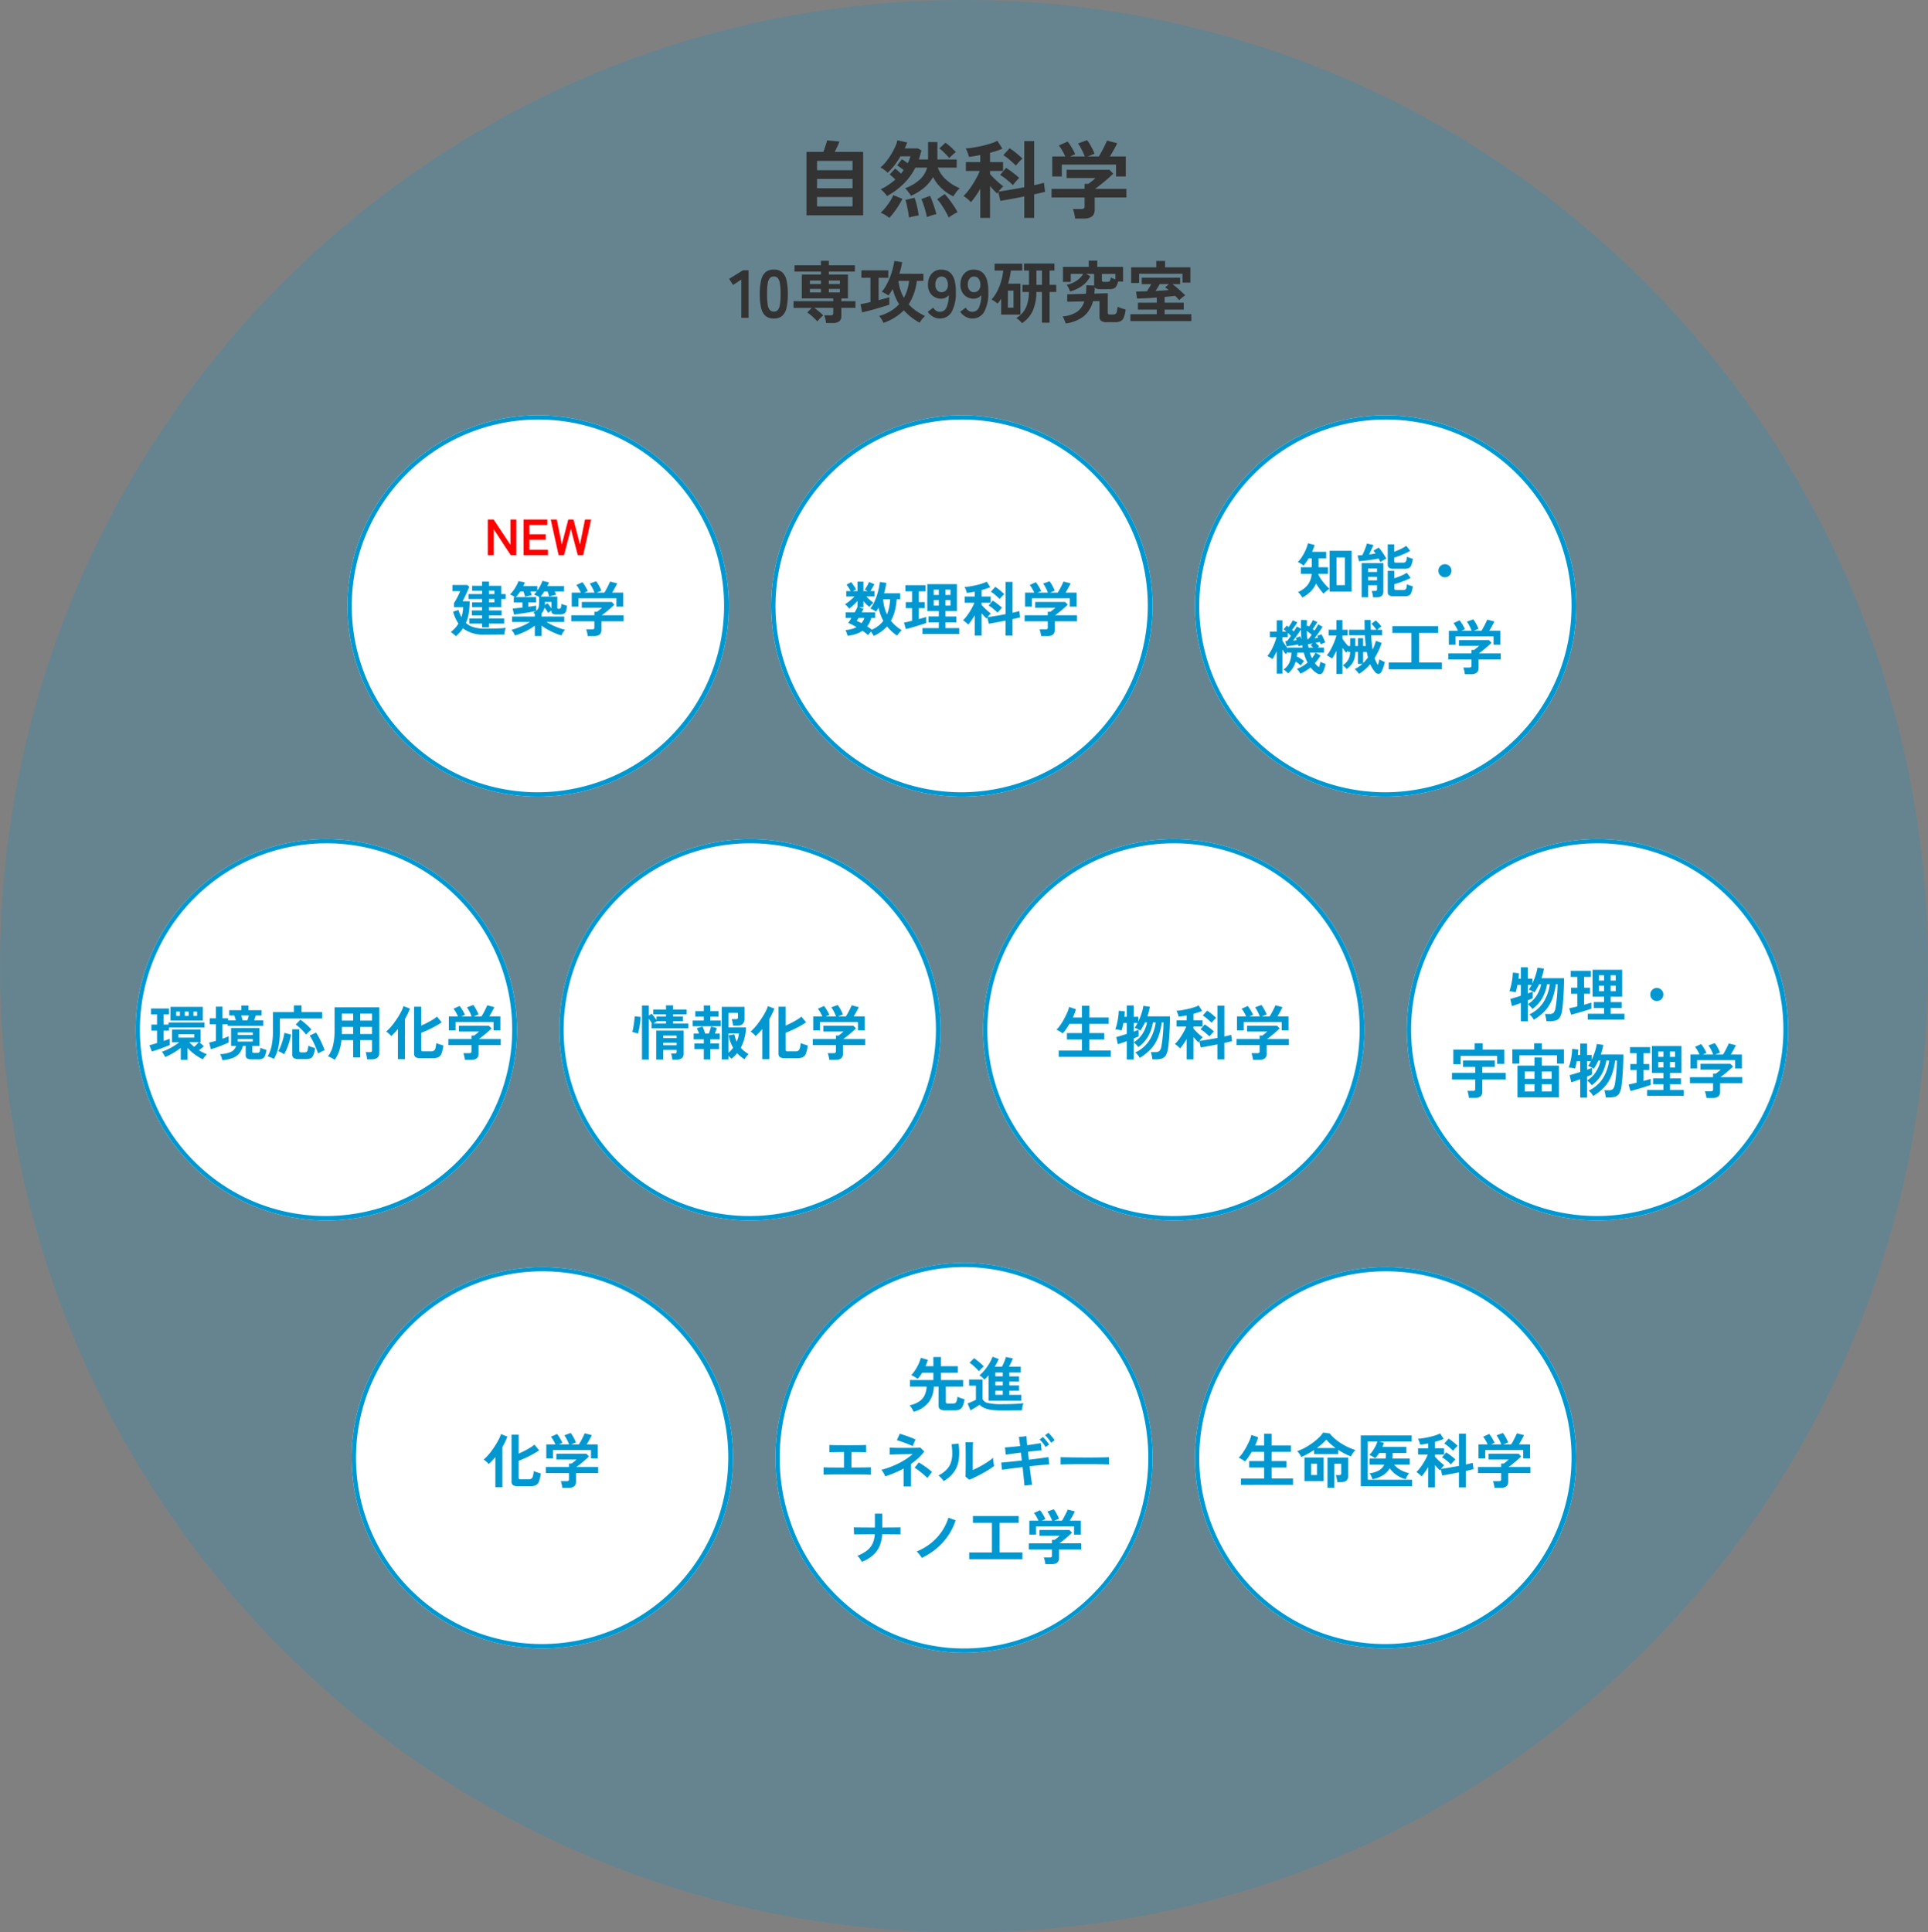
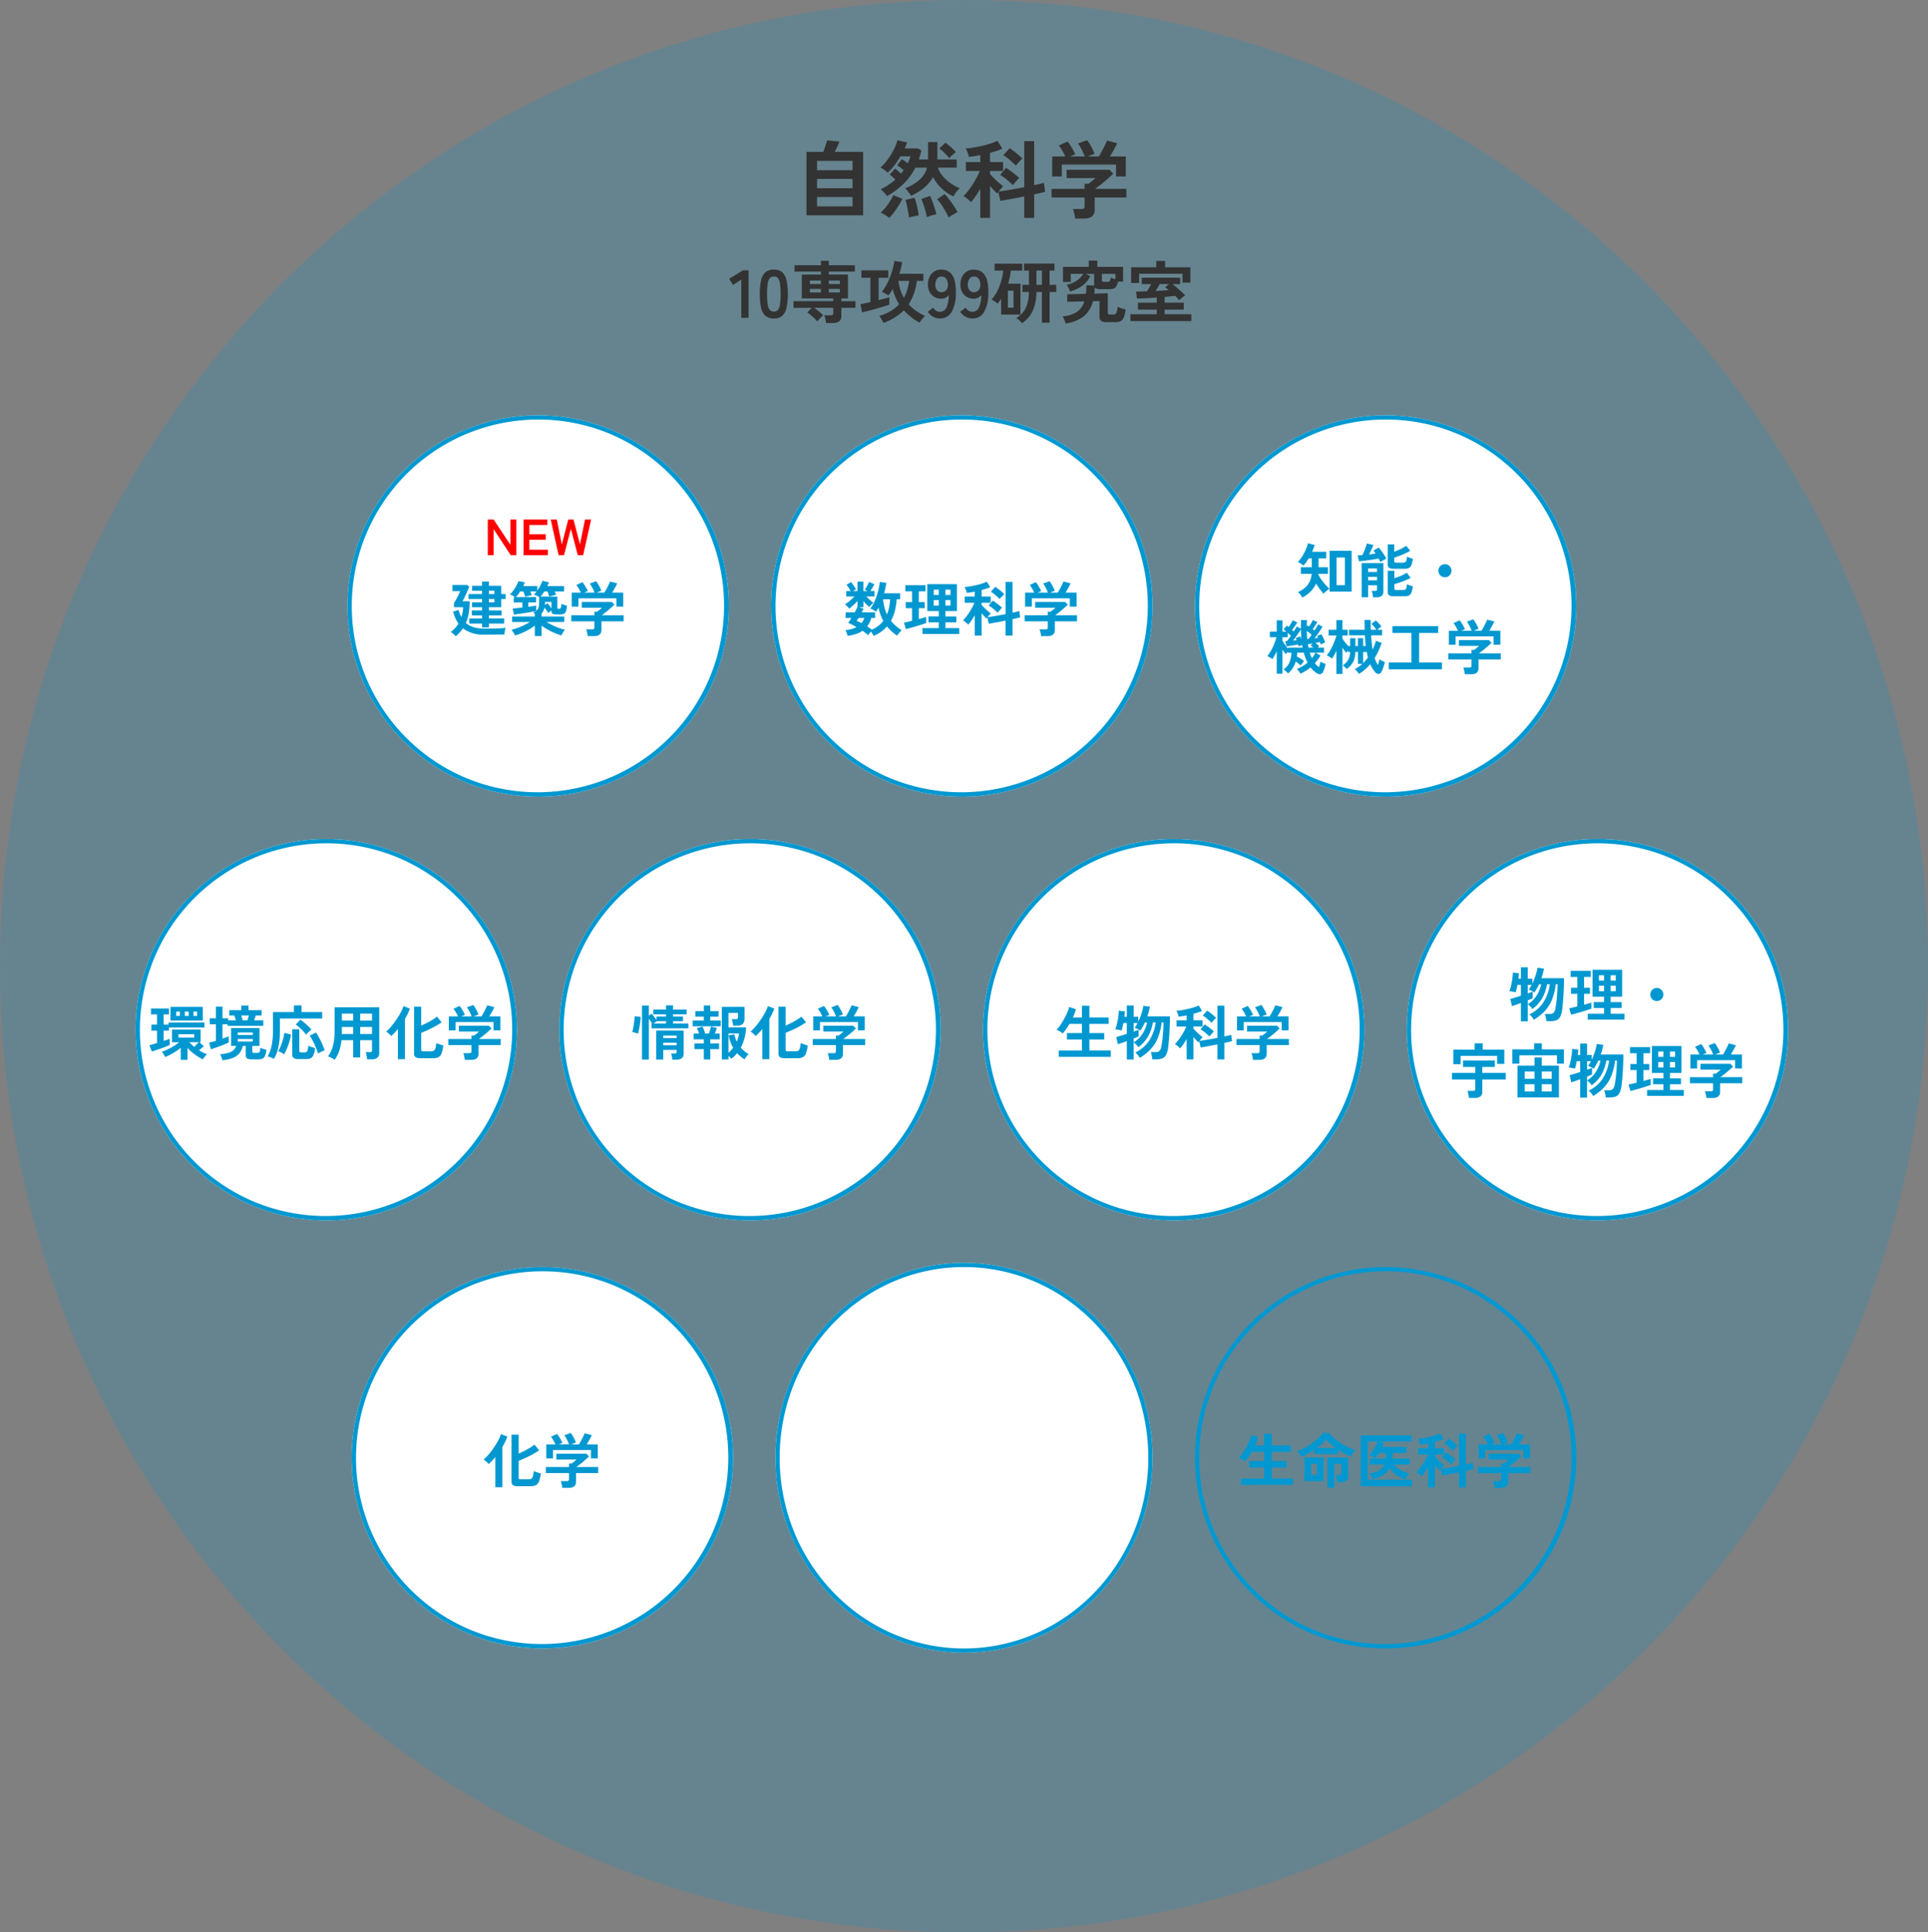
<svg xmlns="http://www.w3.org/2000/svg" width="455" height="456" viewBox="0 0 455 456">
  <rect x="0" y="0" width="455" height="456" fill="#808080" stroke="none" />
  <g id="_1" data-name="1" transform="translate(-2489 -361)">
    <path id="パス_21228" data-name="パス 21228" d="M227.5,0C353.145,0,455,102.079,455,228S353.145,456,227.5,456,0,353.921,0,228,101.855,0,227.5,0Z" transform="translate(2489 361)" fill="#0198d1" opacity="0.2" />
    <path id="パス_21229" data-name="パス 21229" d="M-52.056,0V-9.024l-1.952,1.28L-54.92-9.2l3.264-2.016h1.312V0Zm7.68.16a2.906,2.906,0,0,1-2-.64A3.56,3.56,0,0,1-47.392-2.4a14.513,14.513,0,0,1-.3-3.2,14.625,14.625,0,0,1,.3-3.208,3.567,3.567,0,0,1,1.016-1.928,2.906,2.906,0,0,1,2-.64,2.875,2.875,0,0,1,1.992.64,3.6,3.6,0,0,1,1.008,1.928,14.625,14.625,0,0,1,.3,3.208,14.513,14.513,0,0,1-.3,3.2A3.59,3.59,0,0,1-42.384-.48,2.875,2.875,0,0,1-44.376.16Zm0-1.632a1.206,1.206,0,0,0,.936-.376,2.569,2.569,0,0,0,.5-1.272,14.886,14.886,0,0,0,.16-2.48,15.013,15.013,0,0,0-.16-2.5,2.569,2.569,0,0,0-.5-1.272,1.206,1.206,0,0,0-.936-.376,1.231,1.231,0,0,0-.944.376,2.473,2.473,0,0,0-.5,1.272,15.79,15.79,0,0,0-.152,2.5,15.656,15.656,0,0,0,.152,2.48,2.473,2.473,0,0,0,.5,1.272A1.231,1.231,0,0,0-44.376-1.472Zm12.32,2.7a6.966,6.966,0,0,0-.16-.944,6.174,6.174,0,0,0-.256-.88h1.5A.806.806,0,0,0-30.5-.7a.5.5,0,0,0,.144-.424V-2.352h-4.48q.544.384,1.136.88a9.057,9.057,0,0,1,.96.912q-.3.256-.728.68a5.843,5.843,0,0,0-.648.744,8.218,8.218,0,0,0-.688-.736q-.416-.4-.856-.768a7.5,7.5,0,0,0-.824-.608l1.04-1.1h-4.288V-3.92h9.376v-.656h-7.424v-5.632h4.528v-.7H-39.5V-12.4h6.24v-1.056H-31.4V-12.4h6.144v1.488H-31.4v.7h4.512v5.632H-28.44v.656h3.328v1.568H-28.44v1.9a1.548,1.548,0,0,1-.5,1.28,2.4,2.4,0,0,1-1.52.4Zm-3.808-7.216h2.608v-.832h-2.608Zm4.464,0h2.608v-.832H-31.4Zm-4.464-1.984h2.608V-8.8h-2.608Zm4.464,0h2.608V-8.8H-31.4ZM-18.52,1.2a6.025,6.025,0,0,0-.44-.864,6.005,6.005,0,0,0-.552-.784,11.019,11.019,0,0,0,2.688-1.136,9,9,0,0,0,2.016-1.632,11.481,11.481,0,0,1-.9-1.7,11.215,11.215,0,0,1-.608-1.88q-.24.416-.5.8t-.528.72q-.336-.224-.752-.464a6.986,6.986,0,0,0-.8-.4,9.645,9.645,0,0,0,1.064-1.584,16.36,16.36,0,0,0,.872-1.88,17.6,17.6,0,0,0,.64-1.968,17.639,17.639,0,0,0,.384-1.848l1.84.288q-.112.688-.272,1.368t-.384,1.368H-9.08v1.68h-1.552a13.007,13.007,0,0,1-1.92,5.536,10.243,10.243,0,0,0,1.72,1.512A14.955,14.955,0,0,0-8.7-.432Q-8.9-.24-9.16.04a6.108,6.108,0,0,0-.472.584,3.583,3.583,0,0,0-.328.544A14.876,14.876,0,0,1-13.7-1.76,12.615,12.615,0,0,1-18.52,1.2Zm-5.024-2.48-.384-1.936q.432-.08,1.048-.208t1.3-.288V-9.44H-23.72V-11.2h6.352v1.76h-2.288v5.264q.736-.176,1.392-.352t1.136-.336v1.776q-.64.208-1.512.472t-1.8.528q-.928.264-1.744.472T-23.544-1.28Zm9.856-3.456a9.359,9.359,0,0,0,.8-1.88,11.953,11.953,0,0,0,.432-2.1h-2.512a10.516,10.516,0,0,0,.456,2.144A9.6,9.6,0,0,0-13.688-4.736ZM-5.24.16A3.09,3.09,0,0,1-6.832-.288,3.742,3.742,0,0,1-8.056-1.424l1.28-.976a2.516,2.516,0,0,0,.664.712,1.479,1.479,0,0,0,.872.264,1.687,1.687,0,0,0,1.6-1A6.933,6.933,0,0,0-3.1-5.376a1.85,1.85,0,0,1-.768.632,2.357,2.357,0,0,1-1.008.232A3.176,3.176,0,0,1-6.48-4.92,2.911,2.911,0,0,1-7.6-6.072,3.624,3.624,0,0,1-8.008-7.84a4.151,4.151,0,0,1,.384-1.832A3.024,3.024,0,0,1-6.536-10.92,2.935,2.935,0,0,1-4.9-11.376a3.846,3.846,0,0,1,1.336.232,2.643,2.643,0,0,1,1.12.816A4.239,4.239,0,0,1-1.68-8.672,10.383,10.383,0,0,1-1.432-5.92,8.9,8.9,0,0,1-2.464-1.3,3.13,3.13,0,0,1-5.24.16Zm.384-6.208a1.43,1.43,0,0,0,1.168-.5,1.858,1.858,0,0,0,.384-1.3,2.324,2.324,0,0,0-.424-1.4,1.292,1.292,0,0,0-1.064-.488,1.271,1.271,0,0,0-1.08.528A2.251,2.251,0,0,0-6.264-7.84a2.029,2.029,0,0,0,.392,1.3A1.236,1.236,0,0,0-4.856-6.048ZM2.424.16A3.09,3.09,0,0,1,.832-.288,3.742,3.742,0,0,1-.392-1.424L.888-2.4a2.516,2.516,0,0,0,.664.712,1.479,1.479,0,0,0,.872.264,1.687,1.687,0,0,0,1.6-1,6.933,6.933,0,0,0,.544-2.952,1.85,1.85,0,0,1-.768.632,2.357,2.357,0,0,1-1.008.232A3.176,3.176,0,0,1,1.184-4.92,2.911,2.911,0,0,1,.064-6.072,3.624,3.624,0,0,1-.344-7.84,4.151,4.151,0,0,1,.04-9.672,3.024,3.024,0,0,1,1.128-10.92a2.935,2.935,0,0,1,1.632-.456,3.846,3.846,0,0,1,1.336.232,2.643,2.643,0,0,1,1.12.816,4.239,4.239,0,0,1,.768,1.656A10.383,10.383,0,0,1,6.232-5.92,8.9,8.9,0,0,1,5.2-1.3,3.13,3.13,0,0,1,2.424.16Zm.384-6.208a1.43,1.43,0,0,0,1.168-.5,1.858,1.858,0,0,0,.384-1.3,2.324,2.324,0,0,0-.424-1.4,1.292,1.292,0,0,0-1.064-.488,1.271,1.271,0,0,0-1.08.528A2.251,2.251,0,0,0,1.4-7.84a2.029,2.029,0,0,0,.392,1.3A1.236,1.236,0,0,0,2.808-6.048ZM14.2,1.264a5.271,5.271,0,0,0-.608-.64,3.66,3.66,0,0,0-.768-.56,5.944,5.944,0,0,0,1.6-1.368A5.709,5.709,0,0,0,15.432-3.28,10.562,10.562,0,0,0,15.816-6.1H14.3v-1.68h1.536v-3.376H14.664V-12.8h7.184v1.648H20.7v3.376h1.568V-6.1H20.7V1.152H18.888V-6.1h-1.3a11.181,11.181,0,0,1-.848,4.416A7.072,7.072,0,0,1,14.2,1.264ZM9.272-.752V-4.5q-.192.3-.408.592t-.44.56a5.893,5.893,0,0,0-.688-.536A5.615,5.615,0,0,0,7-4.32,8.948,8.948,0,0,0,8.376-6.352a13.624,13.624,0,0,0,.928-2.4,12.753,12.753,0,0,0,.448-2.4H7.72v-1.632h6.528v1.632H11.56q-.1.768-.256,1.552a14.746,14.746,0,0,1-.4,1.536h2.912V-.752ZM10.856-2.4h1.328V-6.416H10.856Zm6.736-5.376h1.3v-3.376h-1.3Zm6.9,9.1a4.23,4.23,0,0,0-.176-.512q-.128-.32-.264-.64a3.192,3.192,0,0,0-.264-.512,7.052,7.052,0,0,0,3.392-1.08,4.645,4.645,0,0,0,1.712-2.456l-4.032.08v-1.76l4.4-.112q.064-.464.088-.968t.04-1.048l1.84.064a.45.45,0,0,0-.008-.088.45.45,0,0,1-.008-.088v-2.576H29.32l.976.56a5.926,5.926,0,0,1-1.96,2.3,8.954,8.954,0,0,1-2.808,1.3,7.564,7.564,0,0,0-.344-.824,3.737,3.737,0,0,0-.456-.76,5.956,5.956,0,0,0,1.48-.472,6.2,6.2,0,0,0,1.384-.88,4.369,4.369,0,0,0,1.024-1.224H25.7v1.9h-1.84v-3.552h6.08v-1.472H31.96v1.472h6.08v3.472H36.872a4.1,4.1,0,0,1-.44,1.128,1.22,1.22,0,0,1-.656.528,3.505,3.505,0,0,1-1.08.136H32.76a3.181,3.181,0,0,1-.92-.1.915.915,0,0,1-.488-.328,10.893,10.893,0,0,1-.1,1.472l3.184-.08v4.576a.434.434,0,0,0,.12.344.757.757,0,0,0,.472.1h.608a1.206,1.206,0,0,0,.584-.12.836.836,0,0,0,.336-.52,6.868,6.868,0,0,0,.2-1.2,4.531,4.531,0,0,0,.552.24q.344.128.712.24t.624.176a7.344,7.344,0,0,1-.44,1.88,1.631,1.631,0,0,1-.768.88,3.024,3.024,0,0,1-1.288.232H34.264a2.381,2.381,0,0,1-1.384-.3,1.175,1.175,0,0,1-.408-1.008v-3.68l-1.536.032A6.7,6.7,0,0,1,28.8-.4,8.675,8.675,0,0,1,24.488,1.328ZM33.576-8.48h.672a1.477,1.477,0,0,0,.464-.056.464.464,0,0,0,.256-.28,4.582,4.582,0,0,0,.208-.7,3.437,3.437,0,0,0,.48.224q.288.112.576.208v-1.28H33.048V-8.88a.376.376,0,0,0,.112.312A.707.707,0,0,0,33.576-8.48ZM39.768.768V-.848h6.224V-1.936H41.544V-3.568h4.448V-4.784q-1.28.1-2.512.16t-2.144.08L41.1-6.192q.592,0,1.24-.024t1.336-.04q.24-.368.512-.832t.5-.864H42.44v-1.52h9.072v1.52H49.7q.48.352,1.024.824t1.064.944q.52.472.92.872A3.718,3.718,0,0,0,52.256-5q-.28.216-.552.448a3.383,3.383,0,0,0-.416.408q-.16-.208-.408-.472t-.552-.568q-.528.064-1.16.128t-1.32.128v1.36H52.36v1.632H47.848V-.848h6.3V.768Zm.176-8.992v-3.7H45.88v-1.5h2.08v1.5h5.968V-8.3H52.072v-2.1H41.832v2.176ZM45.7-6.336q.848-.048,1.64-.1t1.48-.1q-.224-.192-.44-.36a3.051,3.051,0,0,0-.424-.28l.912-.784H46.68Q46.2-7.088,45.7-6.336Z" transform="translate(2716 436)" fill="#333" />
    <path id="パス_21230" data-name="パス 21230" d="M-36.68.82V-14.16h3.98q.18-.46.37-1.02t.34-1.04a4.3,4.3,0,0,0,.17-.66l2.92.28a9.935,9.935,0,0,1-.45,1.09q-.33.71-.65,1.35h6.7V.82Zm2.5-2.12h8.38V-3.5h-8.38Zm0-4.28h8.38v-2.2h-8.38Zm0-4.26h8.38v-2.2h-8.38ZM-2-3.66A10.22,10.22,0,0,1-4.75-5.52,9.495,9.495,0,0,1-6.8-8.24,9.118,9.118,0,0,1-8.95-5.67,12.356,12.356,0,0,1-12.02-3.8a4.071,4.071,0,0,0-.35-.54q-.25-.34-.53-.69a3.85,3.85,0,0,0-.52-.55,10.133,10.133,0,0,0,3.35-1.93A6.049,6.049,0,0,0-8.2-10.44h-2.78a14.327,14.327,0,0,1-2.79,3.83,18.407,18.407,0,0,1-3.91,2.89,3.216,3.216,0,0,0-.41-.57q-.27-.31-.56-.6a2.725,2.725,0,0,0-.53-.43,14.52,14.52,0,0,0,1.87-1.07A15.4,15.4,0,0,0-15.7-7.64q-.32-.3-.71-.66a5.56,5.56,0,0,0-.63-.52l1.28-1.4a7.909,7.909,0,0,1,.67.54l.73.64q.16-.2.32-.41t.3-.41q-.34-.28-.8-.62a5.458,5.458,0,0,0-.74-.48l1.1-1.46a5.637,5.637,0,0,1,.68.42q.4.28.72.52.2-.4.36-.81t.28-.83h-2.34a21.287,21.287,0,0,1-1.45,2.15,11.966,11.966,0,0,1-1.59,1.73,5.573,5.573,0,0,0-.79-.67,6.053,6.053,0,0,0-.93-.57,8.084,8.084,0,0,0,1.28-1.29,16.605,16.605,0,0,0,1.21-1.71,16.268,16.268,0,0,0,.98-1.82,7.494,7.494,0,0,0,.55-1.6l2.3.52a7.031,7.031,0,0,1-.25.67q-.15.35-.31.73h3.1l.82.46q-.12.56-.27,1.09t-.33,1.05h2.18v-4.1h2.2v4.1h4.56v1.94H-5.68A7.211,7.211,0,0,0-3.61-7.5,11.26,11.26,0,0,0-.46-5.56a3.674,3.674,0,0,0-.86.87A10.4,10.4,0,0,0-2-3.66ZM-17.14,1.42a6.75,6.75,0,0,0-.97-.69A5.825,5.825,0,0,0-19.18.2,10.37,10.37,0,0,0-18.06-.99a16.6,16.6,0,0,0,1.09-1.5,9.235,9.235,0,0,0,.79-1.47l2.14.88a17.388,17.388,0,0,1-.9,1.61q-.52.83-1.09,1.58A14.729,14.729,0,0,1-17.14,1.42Zm14.02-.08A14.4,14.4,0,0,0-3.84-.1q-.46-.82-.99-1.6A9.864,9.864,0,0,0-5.84-2.98L-4.06-4.2A14.413,14.413,0,0,1-2.94-2.87q.58.77,1.1,1.56A12.638,12.638,0,0,1-1.02.1a3.97,3.97,0,0,0-.7.33q-.4.23-.78.47A5.928,5.928,0,0,0-3.12,1.34Zm-5.14-.1A14.27,14.27,0,0,0-8.59-.19q-.23-.83-.5-1.61a10.6,10.6,0,0,0-.49-1.22l2.06-.76q.3.62.59,1.41T-6.4-.81q.24.77.38,1.37a5.505,5.505,0,0,0-.73.16q-.43.12-.84.26A7.179,7.179,0,0,0-8.26,1.24Zm-4.22.1q-.06-.58-.2-1.36t-.31-1.55a12.839,12.839,0,0,0-.33-1.25l2.14-.52a9.929,9.929,0,0,1,.4,1.23q.2.75.36,1.55t.22,1.4q-.44.06-1.13.2A9.057,9.057,0,0,0-12.48,1.34ZM-3-12.68a7.02,7.02,0,0,0-.65-.77q-.41-.43-.85-.84a7.149,7.149,0,0,0-.82-.67l1.44-1.36a9.16,9.16,0,0,1,.82.63q.46.39.91.82a9.1,9.1,0,0,1,.73.77,8.686,8.686,0,0,0-.82.68Q-2.72-12.98-3-12.68ZM4.34,1.42V-5.44q-.56.96-1.15,1.8A13.338,13.338,0,0,1,2.12-2.28a3.188,3.188,0,0,0-.46-.49q-.32-.29-.67-.56a4.642,4.642,0,0,0-.61-.41A12,12,0,0,0,1.42-4.9,17.672,17.672,0,0,0,2.51-6.43q.53-.83.98-1.67a14.358,14.358,0,0,0,.73-1.56H.94v-2.1h3.4V-13.4q-.74.14-1.43.25t-1.27.17a2.86,2.86,0,0,0-.15-.63q-.13-.39-.3-.78a3.534,3.534,0,0,0-.31-.59,13.991,13.991,0,0,0,1.7-.18q1.02-.16,2.14-.41t2.1-.57a9.27,9.27,0,0,0,1.56-.64l1.18,1.86a12.258,12.258,0,0,1-1.32.51q-.76.25-1.6.47v2.18H9.72v2.1H6.64v.72q.34.4.9.96T8.71-6.89q.61.53,1.05.85a7.339,7.339,0,0,0-.53.55q-.31.35-.57.69.66-.08,1.65-.24t2.13-.36q1.14-.2,2.28-.42V-16.7h2.34V-6.3q.76-.16,1.36-.31t.94-.25l.28,2.12q-.44.12-1.11.28t-1.47.32V1.42H14.72V-3.64q-1.08.22-2.15.42t-1.97.36q-.9.16-1.52.26L8.6-4.7q-.08.1-.15.2a1.46,1.46,0,0,0-.11.18q-.34-.3-.8-.79t-.9-1.01V1.42Zm8.42-12.34q-.6-.58-1.41-1.29a11.233,11.233,0,0,0-1.57-1.17l1.48-1.64a10.445,10.445,0,0,1,1.05.73q.55.43,1.07.88t.92.83a6.547,6.547,0,0,0-.53.5q-.31.32-.59.64A6.548,6.548,0,0,0,12.76-10.92Zm-.72,4.6q-.6-.58-1.42-1.27a10.593,10.593,0,0,0-1.6-1.13l1.4-1.66q.5.3,1.07.71t1.11.85q.54.44.94.8-.2.18-.49.5t-.56.64Q12.22-6.56,12.04-6.32Zm14.68,7.9a8.43,8.43,0,0,0-.2-1.17A7.791,7.791,0,0,0,26.2-.68h2a1.008,1.008,0,0,0,.58-.13.624.624,0,0,0,.18-.53V-3.4h-7.8V-5.44h7.8V-6.62h.9q.3-.22.79-.61t.89-.75H24.72V-9.94h10.1l.9.92q-.38.38-.94.88T33.6-7.12q-.62.52-1.19.96t-.97.72h7.38V-3.4H31.34V-.5q0,2.08-2.52,2.08Zm-5.4-9.94v-4.72H24.4a14.549,14.549,0,0,0-.71-1.39,7.726,7.726,0,0,0-.81-1.19l2.06-.94a7.226,7.226,0,0,1,.65.89q.35.55.67,1.12a7.651,7.651,0,0,1,.48.99l-1.22.52H29a10.5,10.5,0,0,0-.43-1.03q-.27-.57-.57-1.11a6.887,6.887,0,0,0-.6-.92l2.14-.78a6.243,6.243,0,0,1,.65.93q.35.59.66,1.21a7.63,7.63,0,0,1,.45,1.06l-1.6.64h2.62q.34-.54.71-1.23t.7-1.37q.33-.68.53-1.14l2.4.62q-.34.72-.82,1.58t-.9,1.54h3.74v4.72h-2.3v-2.8H23.58v2.8Z" transform="translate(2716 411)" fill="#333" />
    <path id="パス_21231" data-name="パス 21231" d="M45,0A45,45,0,1,1,0,45,45,45,0,0,1,45,0Z" transform="translate(2821 559)" fill="#fff" />
    <path id="パス_21231_-_アウトライン" data-name="パス 21231 - アウトライン" d="M45,1A44.012,44.012,0,0,0,27.874,85.543,44.012,44.012,0,0,0,62.126,4.457,43.724,43.724,0,0,0,45,1m0-1A45,45,0,1,1,0,45,45,45,0,0,1,45,0Z" transform="translate(2821 559)" fill="#0198d1" />
    <path id="パス_21232" data-name="パス 21232" d="M-18.074,1.022v-4.34q-.658.252-1.232.448t-.882.28l-.378-1.694q.392-.084,1.071-.294t1.421-.448V-7.588h-.812q-.1.518-.21.98t-.224.784a3.176,3.176,0,0,0-.427-.112q-.273-.056-.553-.105a2.89,2.89,0,0,0-.49-.049,10.352,10.352,0,0,0,.4-1.344q.175-.756.287-1.554a12.629,12.629,0,0,0,.126-1.5l1.442.154q-.014.252-.042.581t-.07.693h.574v-2.674h1.61v2.674h1.092v1.134a14.95,14.95,0,0,0,.756-1.883,11.285,11.285,0,0,0,.448-1.841l1.54.224a15.8,15.8,0,0,1-.6,2.268H-7.9q0,.952-.035,2.016t-.1,2.093q-.063,1.029-.14,1.883t-.161,1.4A4.943,4.943,0,0,1-8.82-.049a1.75,1.75,0,0,1-.9.812A4.045,4.045,0,0,1-11.158.98h-.882q-.028-.238-.084-.56t-.133-.637a3.351,3.351,0,0,0-.161-.511h1.162A1.26,1.26,0,0,0-10.381-1a1.947,1.947,0,0,0,.455-1.057q.07-.336.154-.938t.161-1.379q.077-.777.133-1.638t.056-1.715h-.434a13.826,13.826,0,0,1-.924,3.717,8.752,8.752,0,0,1-1.715,2.653,12.384,12.384,0,0,1-2.527,2A3.352,3.352,0,0,0-15.5-.063a3.56,3.56,0,0,0-.581-.567,7.993,7.993,0,0,0,3.255-2.751,10.5,10.5,0,0,0,1.575-4.347h-.658a9.923,9.923,0,0,1-1.141,3.283,8.137,8.137,0,0,1-2.3,2.541,4.337,4.337,0,0,0-.511-.6,4.337,4.337,0,0,0-.6-.511V1.022Zm1.61-4.046a6.349,6.349,0,0,0,2.072-2,8.132,8.132,0,0,0,1.106-2.7H-13.8q-.238.518-.511,1.008a10.482,10.482,0,0,1-.567.91,5.866,5.866,0,0,0-.7-.392,3.229,3.229,0,0,0-.658-.252,5.543,5.543,0,0,0,.357-.532q.175-.294.343-.6h-.924v2.016l.7-.252q.308-.112.476-.182v1.554q-.42.21-1.176.5ZM-2.3.6V-.784h3.85V-2.142H-.882V-3.528H1.554V-4.8H-1.162v-6.356H5.824V-4.8H3.108v1.274H5.7v1.386H3.108V-.784H6.37V.6ZM-6.23-.546l-.434-1.526q.364-.07.861-.182t1.043-.252V-5.488H-6.244V-6.916H-4.76V-9.464H-6.328v-1.442h4.746v1.442H-3.164v2.548h1.386v1.428H-3.164v2.576q.532-.14.973-.266t.749-.224v1.428q-.392.14-1.008.336t-1.309.406q-.693.21-1.351.392T-6.23-.546ZM.35-6.09h1.2v-1.3H.35Zm2.758,0h1.2v-1.3h-1.2ZM.35-8.6h1.2v-1.26H.35Zm2.758,0h1.2v-1.26h-1.2ZM14-3.78a1.486,1.486,0,0,1-1.092-.448A1.486,1.486,0,0,1,12.46-5.32a1.486,1.486,0,0,1,.448-1.092A1.486,1.486,0,0,1,14-6.86a1.486,1.486,0,0,1,1.092.448A1.486,1.486,0,0,1,15.54-5.32a1.486,1.486,0,0,1-.448,1.092A1.486,1.486,0,0,1,14-3.78ZM-30.338,19.078a4.9,4.9,0,0,0-.07-.539q-.056-.315-.133-.623a2.861,2.861,0,0,0-.161-.49h1.3a.7.7,0,0,0,.42-.1.439.439,0,0,0,.126-.364V14.738h-5.488V13.184h5.488v-1.4h-2.87V10.258h7.5v1.526h-2.954v1.4h5.53v1.554h-5.53v2.87a1.355,1.355,0,0,1-.434,1.12,2.124,2.124,0,0,1-1.344.35ZM-34.02,11.14V7.7h5.04V6.2h1.89V7.7h5.1v3.36h-1.694V9.166H-32.3V11.14Zm15.134,7.826v-7.5h4.018V9.544h1.722v1.918H-9.1v7.5ZM-20.09,11V7.626h5.138V6.2h1.82V7.626h5.208V11H-9.562V9.04h-8.862V11Zm6.944,6.566h2.338V15.858h-2.338Zm0-3h2.338V12.862h-2.338Zm-4.032,3h2.31V15.858h-2.31Zm0-3h2.31V12.862h-2.31Zm13.1,4.452v-4.34q-.658.252-1.232.448t-.882.28l-.378-1.694q.392-.084,1.071-.294t1.421-.448V10.412h-.812q-.1.518-.21.98t-.224.784a3.177,3.177,0,0,0-.427-.112q-.273-.056-.553-.1a2.89,2.89,0,0,0-.49-.049,10.352,10.352,0,0,0,.4-1.344q.175-.756.287-1.554a12.629,12.629,0,0,0,.126-1.5l1.442.154q-.014.252-.042.581t-.07.693h.574V6.268h1.61V8.942h1.092v1.134A14.95,14.95,0,0,0-.616,8.193,11.285,11.285,0,0,0-.168,6.352l1.54.224a15.8,15.8,0,0,1-.6,2.268H6.1q0,.952-.035,2.016t-.1,2.093q-.063,1.029-.14,1.883t-.161,1.4a4.943,4.943,0,0,1-.49,1.715,1.75,1.75,0,0,1-.9.812,4.045,4.045,0,0,1-1.442.217H1.96q-.028-.238-.084-.56t-.133-.637a3.351,3.351,0,0,0-.161-.511H2.744A1.26,1.26,0,0,0,3.619,17a1.947,1.947,0,0,0,.455-1.057q.07-.336.154-.938t.161-1.379q.077-.777.133-1.638t.056-1.715H4.144a13.826,13.826,0,0,1-.924,3.717,8.752,8.752,0,0,1-1.715,2.653,12.384,12.384,0,0,1-2.527,2,3.352,3.352,0,0,0-.483-.707,3.56,3.56,0,0,0-.581-.567,7.993,7.993,0,0,0,3.255-2.751,10.5,10.5,0,0,0,1.575-4.347H2.086A9.923,9.923,0,0,1,.945,13.555a8.137,8.137,0,0,1-2.3,2.541,4.337,4.337,0,0,0-.511-.6,4.337,4.337,0,0,0-.6-.511v4.032Zm1.61-4.046a6.349,6.349,0,0,0,2.072-2,8.132,8.132,0,0,0,1.106-2.7H.2q-.238.518-.511,1.008a10.483,10.483,0,0,1-.567.91,5.866,5.866,0,0,0-.7-.392,3.229,3.229,0,0,0-.658-.252,5.543,5.543,0,0,0,.357-.532q.175-.294.343-.6h-.924v2.016l.7-.252q.308-.112.476-.182v1.554q-.42.21-1.176.5ZM11.7,18.6V17.216h3.85V15.858H13.118V14.472h2.436V13.2H12.838V6.842h6.986V13.2H17.108v1.274H19.7v1.386h-2.59v1.358H20.37V18.6ZM7.77,17.454l-.434-1.526q.364-.07.861-.182t1.043-.252V12.512H7.756V11.084H9.24V8.536H7.672V7.094h4.746V8.536H10.836v2.548h1.386v1.428H10.836v2.576q.532-.14.973-.266t.749-.224v1.428q-.392.14-1.008.336t-1.309.406q-.693.21-1.351.392T7.77,17.454Zm6.58-5.544h1.2v-1.3h-1.2Zm2.758,0h1.2v-1.3h-1.2ZM14.35,9.4h1.2V8.144h-1.2Zm2.758,0h1.2V8.144h-1.2Zm8.6,9.7a5.9,5.9,0,0,0-.14-.819,5.454,5.454,0,0,0-.224-.763h1.4a.705.705,0,0,0,.406-.091.437.437,0,0,0,.126-.371V15.62h-5.46V14.192h5.46v-.826h.63q.21-.154.553-.427t.623-.525H24.3V11.042h7.07l.63.644q-.266.266-.658.616t-.826.714q-.434.364-.833.672t-.679.5h5.166V15.62H28.938v2.03q0,1.456-1.764,1.456Zm-3.78-6.958v-3.3H24.08a10.184,10.184,0,0,0-.5-.973,5.408,5.408,0,0,0-.567-.833l1.442-.658A5.059,5.059,0,0,1,24.913,7q.245.385.469.784a5.356,5.356,0,0,1,.336.693l-.854.364H27.3a7.349,7.349,0,0,0-.3-.721q-.189-.4-.4-.777a4.821,4.821,0,0,0-.42-.644l1.5-.546a4.37,4.37,0,0,1,.455.651q.245.413.462.847a5.341,5.341,0,0,1,.315.742l-1.12.448h1.834q.238-.378.5-.861t.49-.959q.231-.476.371-.8l1.68.434q-.238.5-.574,1.106t-.63,1.078h2.618v3.3h-1.61v-1.96h-8.96v1.96Z" transform="translate(2866 601)" fill="#0198d1" />
    <path id="パス_21233" data-name="パス 21233" d="M45,0A45,45,0,1,1,0,45,45,45,0,0,1,45,0Z" transform="translate(2721 559)" fill="#fff" />
    <path id="パス_21233_-_アウトライン" data-name="パス 21233 - アウトライン" d="M45,1A44.012,44.012,0,0,0,27.874,85.543,44.012,44.012,0,0,0,62.126,4.457,43.724,43.724,0,0,0,45,1m0-1A45,45,0,1,1,0,45,45,45,0,0,1,45,0Z" transform="translate(2721 559)" fill="#0198d1" />
    <path id="パス_21234" data-name="パス 21234" d="M-27.146.406v-1.5h5.474V-3.7h-3.542V-5.222h3.542v-2.17H-24.6q-.392.658-.805,1.246a10.721,10.721,0,0,1-.805,1.022,2.522,2.522,0,0,0-.413-.315q-.273-.175-.56-.336a2.977,2.977,0,0,0-.5-.231A6.76,6.76,0,0,0-26.8-7.049a15.266,15.266,0,0,0,.9-1.456q.434-.791.763-1.547a6.572,6.572,0,0,0,.441-1.33l1.61.532a10.1,10.1,0,0,1-.728,1.96h2.142v-2.772h1.764V-8.89h4.55v1.5h-4.55v2.17h3.5V-3.7h-3.5v2.6h5.054v1.5Zm16.072.616v-4.34q-.658.252-1.232.448t-.882.28l-.378-1.694q.392-.084,1.071-.294t1.421-.448V-7.588h-.812q-.1.518-.21.98t-.224.784a3.176,3.176,0,0,0-.427-.112q-.273-.056-.553-.105a2.89,2.89,0,0,0-.49-.049,10.352,10.352,0,0,0,.4-1.344q.175-.756.287-1.554a12.629,12.629,0,0,0,.126-1.5l1.442.154q-.014.252-.042.581t-.07.693h.574v-2.674h1.61v2.674h1.092v1.134a14.95,14.95,0,0,0,.756-1.883,11.285,11.285,0,0,0,.448-1.841l1.54.224a15.8,15.8,0,0,1-.6,2.268H-.9Q-.9-8.2-.931-7.14t-.1,2.093q-.063,1.029-.14,1.883t-.161,1.4A4.943,4.943,0,0,1-1.82-.049a1.75,1.75,0,0,1-.9.812A4.045,4.045,0,0,1-4.158.98H-5.04Q-5.068.742-5.124.42t-.133-.637a3.351,3.351,0,0,0-.161-.511h1.162A1.26,1.26,0,0,0-3.381-1a1.947,1.947,0,0,0,.455-1.057q.07-.336.154-.938t.161-1.379q.077-.777.133-1.638t.056-1.715h-.434A13.826,13.826,0,0,1-3.78-4.011,8.752,8.752,0,0,1-5.495-1.358a12.384,12.384,0,0,1-2.527,2A3.352,3.352,0,0,0-8.5-.063,3.56,3.56,0,0,0-9.086-.63,7.993,7.993,0,0,0-5.831-3.381,10.5,10.5,0,0,0-4.256-7.728h-.658A9.923,9.923,0,0,1-6.055-4.445,8.137,8.137,0,0,1-8.358-1.9a4.337,4.337,0,0,0-.511-.6,4.337,4.337,0,0,0-.6-.511V1.022Zm1.61-4.046a6.349,6.349,0,0,0,2.072-2,8.132,8.132,0,0,0,1.106-2.7H-6.8q-.238.518-.511,1.008a10.482,10.482,0,0,1-.567.91,5.866,5.866,0,0,0-.7-.392,3.229,3.229,0,0,0-.658-.252,5.543,5.543,0,0,0,.357-.532q.175-.294.343-.6h-.924v2.016l.7-.252q.308-.112.476-.182v1.554q-.42.21-1.176.5ZM3.038.994v-4.8q-.392.672-.805,1.26a9.337,9.337,0,0,1-.749.952,2.232,2.232,0,0,0-.322-.343q-.224-.2-.469-.392a3.25,3.25,0,0,0-.427-.287A8.4,8.4,0,0,0,.994-3.43,12.37,12.37,0,0,0,1.757-4.5q.371-.581.686-1.169a10.051,10.051,0,0,0,.511-1.092H.658v-1.47h2.38V-9.38q-.518.1-1,.175t-.889.119a2,2,0,0,0-.105-.441Q.952-9.8.833-10.073a2.474,2.474,0,0,0-.217-.413,9.794,9.794,0,0,0,1.19-.126q.714-.112,1.5-.287t1.47-.4a6.489,6.489,0,0,0,1.092-.448l.826,1.3a8.581,8.581,0,0,1-.924.357q-.532.175-1.12.329v1.526H6.8v1.47H4.648v.5q.238.28.63.672t.819.763q.427.371.735.595a5.137,5.137,0,0,0-.371.385q-.217.245-.4.483.462-.056,1.155-.168T8.708-3.78q.8-.14,1.6-.294V-11.69h1.638v7.28q.532-.112.952-.217t.658-.175l.2,1.484q-.308.084-.777.2T11.942-2.9V.994H10.3V-2.548q-.756.154-1.505.294T7.42-2q-.63.112-1.064.182L6.02-3.29q-.056.07-.105.14a1.022,1.022,0,0,0-.077.126q-.238-.21-.56-.553t-.63-.707V.994ZM8.932-7.644q-.42-.406-.987-.9a7.863,7.863,0,0,0-1.1-.819l1.036-1.148A7.312,7.312,0,0,1,8.617-10q.385.3.749.616t.644.581a4.583,4.583,0,0,0-.371.35q-.217.224-.413.448A4.584,4.584,0,0,0,8.932-7.644Zm-.5,3.22q-.42-.406-.994-.889A7.415,7.415,0,0,0,6.314-6.1l.98-1.162q.35.21.749.5t.777.6q.378.308.658.56-.14.126-.343.35t-.392.448Q8.554-4.592,8.428-4.424ZM18.7,1.106a5.9,5.9,0,0,0-.14-.819,5.454,5.454,0,0,0-.224-.763h1.4a.705.705,0,0,0,.406-.091.437.437,0,0,0,.126-.371V-2.38h-5.46V-3.808h5.46v-.826h.63q.21-.154.553-.427t.623-.525H17.3V-6.958h7.07l.63.644q-.266.266-.658.616t-.826.714q-.434.364-.833.672t-.679.5h5.166V-2.38H21.938V-.35q0,1.456-1.764,1.456Zm-3.78-6.958v-3.3H17.08a10.184,10.184,0,0,0-.5-.973,5.408,5.408,0,0,0-.567-.833l1.442-.658a5.059,5.059,0,0,1,.455.623q.245.385.469.784a5.356,5.356,0,0,1,.336.693l-.854.364H20.3a7.349,7.349,0,0,0-.3-.721q-.189-.4-.4-.777a4.821,4.821,0,0,0-.42-.644l1.5-.546a4.37,4.37,0,0,1,.455.651q.245.413.462.847a5.341,5.341,0,0,1,.315.742l-1.12.448h1.834q.238-.378.5-.861t.49-.959q.231-.476.371-.8l1.68.434q-.238.5-.574,1.106t-.63,1.078h2.618v3.3h-1.61v-1.96h-8.96v1.96Z" transform="translate(2766 610)" fill="#0198d1" />
    <path id="パス_21235" data-name="パス 21235" d="M45,0A45,45,0,1,1,0,45,45,45,0,0,1,45,0Z" transform="translate(2621 559)" fill="#fff" />
    <path id="パス_21235_-_アウトライン" data-name="パス 21235 - アウトライン" d="M45,1A44.012,44.012,0,0,0,27.874,85.543,44.012,44.012,0,0,0,62.126,4.457,43.724,43.724,0,0,0,45,1m0-1A45,45,0,1,1,0,45,45,45,0,0,1,45,0Z" transform="translate(2621 559)" fill="#0198d1" />
    <path id="パス_21236" data-name="パス 21236" d="M-25.494,1.036V-11.718h1.624v2.38L-23.2-9.8q.252.294.581.735t.553.763v-.812h2.24v-.518h-3v-1.134h3v-.994h1.666v.994h3.206v1.134h-3.206v.518h2.338v1.092h-2.338v.56h3.612v1.134H-23.24V-7.462h.1q-.14-.252-.336-.56T-23.87-8.6V1.036Zm7.154.014q-.028-.336-.1-.756a3.368,3.368,0,0,0-.189-.686h.854a.512.512,0,0,0,.371-.1.544.544,0,0,0,.091-.364v-.378h-3.164V1.036h-1.666V-5.8h6.482V-.378A1.335,1.335,0,0,1-16.079.7a2.031,2.031,0,0,1-1.323.35Zm-8.106-6.132a3.317,3.317,0,0,0-.413-.147q-.259-.077-.518-.147t-.413-.1a7.808,7.808,0,0,0,.2-.791q.1-.483.175-1.029t.133-1.043a7.663,7.663,0,0,0,.056-.833l1.414.14q-.014.49-.084,1.085t-.168,1.169q-.1.574-.2,1.029T-26.446-5.082Zm5.964,2.744h3.164v-.6h-3.164Zm0-1.708h3.164V-4.62h-3.164Zm-2.282-3.416h2.94v-.56H-21.98ZM-6.65,1.008V-11.4h5.362v2.688a1.793,1.793,0,0,1-.42,1.323,1.708,1.708,0,0,1-1.246.413H-3.99a5.985,5.985,0,0,0-.126-.812,4.227,4.227,0,0,0-.21-.714h.966a.72.72,0,0,0,.392-.084.4.4,0,0,0,.126-.35V-9.968h-2.24v3.416H-.938A11.517,11.517,0,0,1-1.3-4.032,10.126,10.126,0,0,1-2.184-1.75a6.313,6.313,0,0,0,.847.8A10.525,10.525,0,0,0-.322-.238,3.429,3.429,0,0,0-.826.3q-.28.357-.476.665A7.847,7.847,0,0,1-3.038-.476a9.455,9.455,0,0,1-.644.714A6.375,6.375,0,0,1-4.4.854,4.735,4.735,0,0,0-5.082.168v.84Zm-4.256,0V-1.414h-2.212V-2.772h2.212v-.966H-13.3V-5.1h1.288q-.126-.35-.273-.7a5.7,5.7,0,0,0-.273-.574l1.358-.378a8.28,8.28,0,0,1,.336.8q.182.49.28.854h.868q.154-.392.294-.854t.21-.8l1.386.322q-.084.294-.21.651T-8.3-5.1H-7.14v1.358H-9.38v.966h2.072v1.358H-9.38V1.008Zm-2.618-7.826V-8.176h2.618v-.91h-2v-1.3h2v-1.344H-9.38v1.344h1.96v1.3H-9.38v.91H-6.9v1.358ZM-5.082-.56q.308-.266.588-.56a5.634,5.634,0,0,0,.518-.63A8.4,8.4,0,0,1-4.62-3.122a9.8,9.8,0,0,1-.42-1.54l1.358-.266a6.893,6.893,0,0,0,.546,1.736A6.637,6.637,0,0,0-2.59-5.138H-5.082ZM8.246.714A2.02,2.02,0,0,1,7.056.455,1.021,1.021,0,0,1,6.72-.406V-11.438H8.4v4.466q.686-.308,1.386-.665T11.1-8.372A7.917,7.917,0,0,0,12.124-9.1L13.23-7.756q-.6.42-1.421.882T10.1-6q-.889.413-1.7.721v3.99A.375.375,0,0,0,8.5-1,.629.629,0,0,0,8.9-.91h1.848a1.163,1.163,0,0,0,.658-.161,1,1,0,0,0,.357-.581,7.692,7.692,0,0,0,.2-1.2q.364.154.854.315t.8.245A7.767,7.767,0,0,1,13.2-.413a1.618,1.618,0,0,1-.742.889,2.8,2.8,0,0,1-1.246.238ZM2.9.952V-6.174q-.392.476-.791.9a10.709,10.709,0,0,1-.791.756,4.12,4.12,0,0,0-.539-.553,4.947,4.947,0,0,0-.651-.5A8.632,8.632,0,0,0,1.078-6.5a15.426,15.426,0,0,0,.994-1.232Q2.562-8.4,3-9.1t.756-1.344a6.751,6.751,0,0,0,.462-1.134L5.74-11a14.939,14.939,0,0,1-1.176,2.45V.952ZM18.7,1.106a5.9,5.9,0,0,0-.14-.819,5.454,5.454,0,0,0-.224-.763h1.4a.705.705,0,0,0,.406-.091.437.437,0,0,0,.126-.371V-2.38h-5.46V-3.808h5.46v-.826h.63q.21-.154.553-.427t.623-.525H17.3V-6.958h7.07l.63.644q-.266.266-.658.616t-.826.714q-.434.364-.833.672t-.679.5h5.166V-2.38H21.938V-.35q0,1.456-1.764,1.456Zm-3.78-6.958v-3.3H17.08a10.184,10.184,0,0,0-.5-.973,5.408,5.408,0,0,0-.567-.833l1.442-.658a5.059,5.059,0,0,1,.455.623q.245.385.469.784a5.356,5.356,0,0,1,.336.693l-.854.364H20.3a7.349,7.349,0,0,0-.3-.721q-.189-.4-.4-.777a4.821,4.821,0,0,0-.42-.644l1.5-.546a4.37,4.37,0,0,1,.455.651q.245.413.462.847a5.341,5.341,0,0,1,.315.742l-1.12.448h1.834q.238-.378.5-.861t.49-.959q.231-.476.371-.8l1.68.434q-.238.5-.574,1.106t-.63,1.078h2.618v3.3h-1.61v-1.96h-8.96v1.96Z" transform="translate(2666 610)" fill="#0198d1" />
    <path id="パス_21237" data-name="パス 21237" d="M45,0A45,45,0,1,1,0,45,45,45,0,0,1,45,0Z" transform="translate(2521 559)" fill="#fff" />
    <path id="パス_21237_-_アウトライン" data-name="パス 21237 - アウトライン" d="M45,1A44.012,44.012,0,0,0,27.874,85.543,44.012,44.012,0,0,0,62.126,4.457,43.724,43.724,0,0,0,45,1m0-1A45,45,0,1,1,0,45,45,45,0,0,1,45,0Z" transform="translate(2521 559)" fill="#0198d1" />
    <path id="パス_21238" data-name="パス 21238" d="M-34.342,1.106V-1.736a15.145,15.145,0,0,1-1.834,1.26,14.19,14.19,0,0,1-1.848.924,2.756,2.756,0,0,0-.2-.4q-.14-.245-.3-.49a2.406,2.406,0,0,0-.287-.371,11.144,11.144,0,0,0,1.358-.546,15.371,15.371,0,0,0,1.463-.791,12.3,12.3,0,0,0,1.295-.9H-36.4v-3h6.748v3h-.294l1.064.938q-.224.2-.532.455t-.616.5q.448.28.917.518a9.9,9.9,0,0,0,.945.42,5,5,0,0,0-.518.588A7.292,7.292,0,0,0-29.12.98,11.8,11.8,0,0,1-31-.147a10.746,10.746,0,0,1-1.743-1.575V1.106ZM-41.16-.868l-.588-1.47q.322-.084.8-.224l1.008-.294V-5.782h-1.33V-7.224h1.33V-9.618H-41.37v-1.4h4.256v1.4h-1.26v2.394h1.148v-.49h8.484v1.19h-8.386v.742h-1.246V-3.36q.42-.14.791-.273t.637-.231v1.47q-.35.154-.889.364t-1.148.434q-.609.224-1.183.413T-41.16-.868Zm4.4-7.294V-11.4h7.616v3.234Zm1.876,4.018h3.724v-.812h-3.724Zm3.71,2.17q.28-.252.567-.546t.511-.532h-2.226q.266.28.553.553T-31.178-1.974Zm-2.212-7.28h.91V-10.29h-.91Zm-2.03,0h.868V-10.29h-.868Zm4.06,0h.868V-10.29h-.868ZM-27.244-1.4l-.392-1.582q.336-.07.749-.168t.847-.238V-7.294H-27.5v-1.4h1.456v-2.758h1.554v2.758h1.33v.476h1.82q-.07-.252-.175-.581t-.189-.567h-1.19v-1.26h2.842v-1.092h1.694v1.092h3.094v1.26h-1.372q-.07.224-.182.56l-.2.588h2.156v1.3h-8.414v-.378h-1.218v3.4q.448-.154.826-.3t.644-.273V-3.01q-.336.182-.868.406t-1.134.455q-.6.231-1.19.427T-27.244-1.4ZM-24.5,1.19Q-24.584.9-24.738.462a3.414,3.414,0,0,0-.336-.714A6.564,6.564,0,0,0-22.512-.77a2.394,2.394,0,0,0,1.246-1.414h-1.2V-6.412h6.706v4.228h-1.694V-.868a.323.323,0,0,0,.091.259.648.648,0,0,0,.385.077h.616a1.08,1.08,0,0,0,.455-.077.508.508,0,0,0,.238-.343,3.8,3.8,0,0,0,.105-.8,4.389,4.389,0,0,0,.434.182q.266.1.546.182t.476.14A5.327,5.327,0,0,1-14.455.147a1.259,1.259,0,0,1-.581.658,2.288,2.288,0,0,1-.98.175h-1.61A1.915,1.915,0,0,1-18.7.756a.88.88,0,0,1-.315-.77v-2.17h-.672A4.228,4.228,0,0,1-20.545-.4,3.863,3.863,0,0,1-22.113.672,9.133,9.133,0,0,1-24.5,1.19Zm3.612-4.41h3.542v-.588h-3.542Zm0-1.554h3.542v-.588h-3.542Zm1.162-3.444h1.106q.084-.252.189-.588t.161-.56h-1.806q.084.224.182.56T-19.726-8.218Zm7.378,9.1a3.259,3.259,0,0,0-.476-.231q-.294-.119-.567-.224a2.406,2.406,0,0,0-.441-.133,8.463,8.463,0,0,0,.931-2.52,16.285,16.285,0,0,0,.315-3.388v-4.55H-7.63v-1.582h1.792v1.582H-.966v1.512h-9.982v3.066a17.274,17.274,0,0,1-.364,3.752A8.871,8.871,0,0,1-12.348.882ZM-6.51.924A2.037,2.037,0,0,1-7.679.672a.99.99,0,0,1-.343-.854V-6.118H-6.37v5.082q0,.378.448.378h.8a.776.776,0,0,0,.49-.133.848.848,0,0,0,.252-.476,6.872,6.872,0,0,0,.14-.959,3.538,3.538,0,0,0,.476.2q.294.1.6.2t.532.154A6.868,6.868,0,0,1-3.024-.042a1.436,1.436,0,0,1-.637.763,2.417,2.417,0,0,1-1.085.2ZM-1.932-.392q-.238-.728-.574-1.526T-3.213-3.43A10.417,10.417,0,0,0-3.92-4.62l1.5-.714a10.478,10.478,0,0,1,.56.9q.294.525.574,1.106T-.77-2.184q.238.56.392,1.022a5.225,5.225,0,0,0-.77.336Q-1.61-.588-1.932-.392Zm-8.022.2a3.8,3.8,0,0,0-.679-.441,4.09,4.09,0,0,0-.693-.3,8.137,8.137,0,0,0,.616-1.3q.294-.77.518-1.582a10.8,10.8,0,0,0,.308-1.456l1.554.406a12.417,12.417,0,0,1-.357,1.589,16.432,16.432,0,0,1-.574,1.652A11.788,11.788,0,0,1-9.954-.2ZM-4.746-4.83a7.787,7.787,0,0,0-.686-.826q-.42-.448-.889-.868a8.02,8.02,0,0,0-.889-.7L-6.1-8.386q.392.28.861.672t.931.826a11.165,11.165,0,0,1,.812.84,4.889,4.889,0,0,0-.448.371q-.252.231-.469.455A2.919,2.919,0,0,0-4.746-4.83ZM2,1.078Q1.652.854,1.2.623a4.333,4.333,0,0,0-.8-.329A7.071,7.071,0,0,0,1.575-2.212,14.144,14.144,0,0,0,1.96-5.754V-11.3H12.5V-.518Q12.5.98,10.7.98H9.632a5.068,5.068,0,0,0-.07-.56Q9.506.1,9.443-.21a2.657,2.657,0,0,0-.147-.5h.98a.666.666,0,0,0,.406-.091.491.491,0,0,0,.112-.385V-3.542H8.008V.532H6.342V-3.542H3.584a11.324,11.324,0,0,1-.518,2.513A8.519,8.519,0,0,1,2,1.078ZM8.008-5h2.786V-6.664H8.008Zm0-3.164h2.786V-9.8H8.008ZM3.668-5H6.342V-6.664H3.682v1.288Q3.682-5.194,3.668-5Zm.014-3.164h2.66V-9.8H3.682ZM22.246.714a2.02,2.02,0,0,1-1.19-.259,1.021,1.021,0,0,1-.336-.861V-11.438H22.4v4.466q.686-.308,1.386-.665T25.1-8.372A7.917,7.917,0,0,0,26.124-9.1L27.23-7.756q-.6.42-1.421.882T24.1-6q-.889.413-1.7.721v3.99A.375.375,0,0,0,22.5-1,.629.629,0,0,0,22.9-.91h1.848a1.163,1.163,0,0,0,.658-.161,1,1,0,0,0,.357-.581,7.693,7.693,0,0,0,.2-1.2q.364.154.854.315t.8.245A7.767,7.767,0,0,1,27.2-.413a1.618,1.618,0,0,1-.742.889,2.8,2.8,0,0,1-1.246.238ZM16.9.952V-6.174q-.392.476-.791.9a10.709,10.709,0,0,1-.791.756,4.12,4.12,0,0,0-.539-.553,4.947,4.947,0,0,0-.651-.5,8.632,8.632,0,0,0,.952-.924,15.427,15.427,0,0,0,.994-1.232Q16.562-8.4,17-9.1t.756-1.344a6.751,6.751,0,0,0,.462-1.134L19.74-11a14.939,14.939,0,0,1-1.176,2.45V.952ZM32.7,1.106a5.9,5.9,0,0,0-.14-.819,5.454,5.454,0,0,0-.224-.763h1.4a.705.705,0,0,0,.406-.091.437.437,0,0,0,.126-.371V-2.38h-5.46V-3.808h5.46v-.826h.63q.21-.154.553-.427t.623-.525H31.3V-6.958h7.07l.63.644q-.266.266-.658.616t-.826.714q-.434.364-.833.672t-.679.5h5.166V-2.38H35.938V-.35q0,1.456-1.764,1.456Zm-3.78-6.958v-3.3H31.08a10.184,10.184,0,0,0-.5-.973,5.408,5.408,0,0,0-.567-.833l1.442-.658a5.059,5.059,0,0,1,.455.623q.245.385.469.784a5.356,5.356,0,0,1,.336.693l-.854.364H34.3a7.348,7.348,0,0,0-.3-.721q-.189-.4-.4-.777a4.821,4.821,0,0,0-.42-.644l1.5-.546a4.37,4.37,0,0,1,.455.651q.245.413.462.847a5.341,5.341,0,0,1,.315.742l-1.12.448h1.834q.238-.378.5-.861t.49-.959q.231-.476.371-.8l1.68.434q-.238.5-.574,1.106t-.63,1.078h2.618v3.3h-1.61v-1.96h-8.96v1.96Z" transform="translate(2566 610)" fill="#0198d1" />
-     <path id="パス_21239" data-name="パス 21239" d="M45,0A45,45,0,1,1,0,45,45,45,0,0,1,45,0Z" transform="translate(2771 660)" fill="#fff" />
    <path id="パス_21239_-_アウトライン" data-name="パス 21239 - アウトライン" d="M45,1A44.012,44.012,0,0,0,27.874,85.543,44.012,44.012,0,0,0,62.126,4.457,43.724,43.724,0,0,0,45,1m0-1A45,45,0,1,1,0,45,45,45,0,0,1,45,0Z" transform="translate(2771 660)" fill="#0198d1" />
    <path id="パス_21240" data-name="パス 21240" d="M-34.146.406v-1.5h5.474V-3.7h-3.542V-5.222h3.542v-2.17H-31.6q-.392.658-.805,1.246a10.721,10.721,0,0,1-.805,1.022,2.522,2.522,0,0,0-.413-.315q-.273-.175-.56-.336a2.977,2.977,0,0,0-.5-.231A6.759,6.759,0,0,0-33.8-7.049a15.265,15.265,0,0,0,.9-1.456q.434-.791.763-1.547a6.572,6.572,0,0,0,.441-1.33l1.61.532a10.1,10.1,0,0,1-.728,1.96h2.142v-2.772h1.764V-8.89h4.55v1.5h-4.55v2.17h3.5V-3.7h-3.5v2.6h5.054v1.5Zm14.238-6.58a4.432,4.432,0,0,0-.42-.728,4.162,4.162,0,0,0-.546-.658,11.256,11.256,0,0,0,1.8-.791,16.427,16.427,0,0,0,1.764-1.106A13.481,13.481,0,0,0-15.8-10.71a6.83,6.83,0,0,0,1.043-1.246l1.582.224a7.717,7.717,0,0,0,1.155,1.211A13.178,13.178,0,0,0-10.5-9.4a14.714,14.714,0,0,0,1.7.931,11.842,11.842,0,0,0,1.7.644,3.058,3.058,0,0,0-.413.448,6.17,6.17,0,0,0-.392.567,5.245,5.245,0,0,0-.273.5,13.906,13.906,0,0,1-1.491-.665,16.109,16.109,0,0,1-1.519-.889V-6.86h-5.7v-.966A18.736,18.736,0,0,1-19.908-6.174Zm.756,5.684V-6.062h4.522V-.49Zm5.432,1.554V-6.048h4.886v4.326A1.378,1.378,0,0,1-9.254-.6a2.009,2.009,0,0,1-1.3.35h-.854a4.9,4.9,0,0,0-.07-.539q-.056-.315-.133-.623a2.861,2.861,0,0,0-.161-.49H-11A.705.705,0,0,0-10.6-2a.437.437,0,0,0,.126-.371V-4.592H-12.1V1.064ZM-16.212-8.3h4.4q-.644-.476-1.211-.98A9.186,9.186,0,0,1-14-10.276a9.69,9.69,0,0,1-.98.98Q-15.554-8.792-16.212-8.3Zm-1.372,6.37H-16.2V-4.606h-1.386ZM-5.866.728v-12H6.146v1.442h-7.63l1.092.308q-.084.238-.168.483a4.757,4.757,0,0,1-.2.483H4.9v1.428H1.652v.364q0,.5-.042.952H5.7v1.428H2.016A5.037,5.037,0,0,0,3.542-3.115a7.415,7.415,0,0,0,2,.749,4.033,4.033,0,0,0-.294.427q-.168.273-.308.546a2.946,2.946,0,0,0-.2.455A6.44,6.44,0,0,1,2.625-1.9,6.67,6.67,0,0,1,.966-3.514,4.514,4.514,0,0,1-.574-1.9a7.746,7.746,0,0,1-2.534.973A3.925,3.925,0,0,0-3.4-1.687a3.068,3.068,0,0,0-.392-.637,6,6,0,0,0,2.261-.714,3,3,0,0,0,1.2-1.344H-3.78V-5.81H.014q.028-.224.042-.462t.014-.49v-.364H-1.5q-.224.35-.469.665a6.224,6.224,0,0,1-.511.581,6.551,6.551,0,0,0-.665-.441,3.809,3.809,0,0,0-.707-.343,6.311,6.311,0,0,0,.763-.91,9.49,9.49,0,0,0,.693-1.148,5.977,5.977,0,0,0,.448-1.106H-4.214V-.812H6.244V.728Zm15.9.266v-4.8q-.392.672-.805,1.26a9.337,9.337,0,0,1-.749.952,2.232,2.232,0,0,0-.322-.343q-.224-.2-.469-.392a3.25,3.25,0,0,0-.427-.287,8.4,8.4,0,0,0,.728-.812A12.37,12.37,0,0,0,8.757-4.5q.371-.581.686-1.169a10.051,10.051,0,0,0,.511-1.092h-2.3v-1.47h2.38V-9.38q-.518.1-1,.175t-.889.119a2,2,0,0,0-.1-.441q-.091-.273-.21-.546a2.474,2.474,0,0,0-.217-.413,9.794,9.794,0,0,0,1.19-.126q.714-.112,1.5-.287t1.47-.4a6.489,6.489,0,0,0,1.092-.448l.826,1.3a8.581,8.581,0,0,1-.924.357q-.532.175-1.12.329v1.526H13.8v1.47H11.648v.5q.238.28.63.672t.819.763q.427.371.735.595a5.137,5.137,0,0,0-.371.385q-.217.245-.4.483.462-.056,1.155-.168t1.491-.252q.8-.14,1.6-.294V-11.69h1.638v7.28q.532-.112.952-.217t.658-.175l.2,1.484q-.308.084-.777.2T18.942-2.9V.994H17.3V-2.548q-.756.154-1.505.294T14.42-2q-.63.112-1.064.182L13.02-3.29q-.056.07-.105.14a1.022,1.022,0,0,0-.077.126q-.238-.21-.56-.553t-.63-.707V.994Zm5.894-8.638q-.42-.406-.987-.9a7.863,7.863,0,0,0-1.1-.819l1.036-1.148a7.312,7.312,0,0,1,.735.511q.385.3.749.616t.644.581a4.583,4.583,0,0,0-.371.35q-.217.224-.413.448A4.583,4.583,0,0,0,15.932-7.644Zm-.5,3.22q-.42-.406-.994-.889a7.415,7.415,0,0,0-1.12-.791l.98-1.162q.35.21.749.5t.777.6q.378.308.658.56-.14.126-.343.35t-.392.448Q15.554-4.592,15.428-4.424ZM25.7,1.106a5.9,5.9,0,0,0-.14-.819,5.454,5.454,0,0,0-.224-.763h1.4a.705.705,0,0,0,.406-.091.437.437,0,0,0,.126-.371V-2.38h-5.46V-3.808h5.46v-.826h.63q.21-.154.553-.427t.623-.525H24.3V-6.958h7.07l.63.644q-.266.266-.658.616t-.826.714q-.434.364-.833.672t-.679.5h5.166V-2.38H28.938V-.35q0,1.456-1.764,1.456Zm-3.78-6.958v-3.3H24.08a10.184,10.184,0,0,0-.5-.973,5.408,5.408,0,0,0-.567-.833l1.442-.658a5.059,5.059,0,0,1,.455.623q.245.385.469.784a5.356,5.356,0,0,1,.336.693l-.854.364H27.3a7.349,7.349,0,0,0-.3-.721q-.189-.4-.4-.777a4.821,4.821,0,0,0-.42-.644l1.5-.546a4.37,4.37,0,0,1,.455.651q.245.413.462.847a5.341,5.341,0,0,1,.315.742l-1.12.448h1.834q.238-.378.5-.861t.49-.959q.231-.476.371-.8l1.68.434q-.238.5-.574,1.106t-.63,1.078h2.618v3.3h-1.61v-1.96h-8.96v1.96Z" transform="translate(2816 711)" fill="#0198d1" />
    <path id="パス_21241" data-name="パス 21241" d="M44.5,0C69.077,0,89,20.595,89,46S69.077,92,44.5,92,0,71.405,0,46,19.923,0,44.5,0Z" transform="translate(2672 659)" fill="#fff" />
    <path id="パス_21241_-_アウトライン" data-name="パス 21241 - アウトライン" d="M44.5,1A41.985,41.985,0,0,0,27.579,4.531a43.306,43.306,0,0,0-13.827,9.637,44.968,44.968,0,0,0-9.33,14.305,46.587,46.587,0,0,0,0,35.053,44.968,44.968,0,0,0,9.33,14.305,43.306,43.306,0,0,0,13.827,9.637,42.307,42.307,0,0,0,33.842,0,43.306,43.306,0,0,0,13.827-9.637,44.968,44.968,0,0,0,9.33-14.305,46.587,46.587,0,0,0,0-35.053,44.968,44.968,0,0,0-9.33-14.305A43.306,43.306,0,0,0,61.421,4.531,41.985,41.985,0,0,0,44.5,1m0-1C69.077,0,89,20.595,89,46S69.077,92,44.5,92,0,71.405,0,46,19.923,0,44.5,0Z" transform="translate(2672 659)" fill="#0198d1" />
-     <path id="パス_21242" data-name="パス 21242" d="M-12.39,1.148A5.329,5.329,0,0,0-12.8.364a3.931,3.931,0,0,0-.56-.742,6.2,6.2,0,0,0,2.282-.9A3.708,3.708,0,0,0-9.793-2.758a5.365,5.365,0,0,0,.469-2.03h-3.934V-6.342h5.53V-8.064h-2.646a8.669,8.669,0,0,1-1.078,1.456,5.631,5.631,0,0,0-.728-.5,5.475,5.475,0,0,0-.784-.385,6.613,6.613,0,0,0,.707-.854,11.581,11.581,0,0,0,.672-1.071,10.472,10.472,0,0,0,.546-1.134,7.111,7.111,0,0,0,.343-1.043l1.666.49a14.173,14.173,0,0,1-.546,1.5h1.848v-2.17h1.792V-9.6H-1.96v1.54H-5.936v1.722H-.714v1.554H-4.788v3.6a.38.38,0,0,0,.1.3A.663.663,0,0,0-4.27-.8h1.12A1.222,1.222,0,0,0-2.569-.91a.787.787,0,0,0,.322-.462A6.128,6.128,0,0,0-2.03-2.408a4.68,4.68,0,0,0,.483.217q.3.119.623.224t.546.161a5.842,5.842,0,0,1-.4,1.575,1.65,1.65,0,0,1-.7.805A2.36,2.36,0,0,1-2.6.812H-4.928A2.079,2.079,0,0,1-6.146.546,1.021,1.021,0,0,1-6.5-.322V-4.788h-1.12A6.369,6.369,0,0,1-8.855-1.064,6.632,6.632,0,0,1-12.39,1.148Zm17.682-2.6V-7.448A11.227,11.227,0,0,1,4.326-6.44Q4.1-6.692,3.8-6.972a2.83,2.83,0,0,0-.665-.462A9.286,9.286,0,0,0,4.4-8.729,12.748,12.748,0,0,0,5.5-10.3a8.645,8.645,0,0,0,.735-1.547L7.7-11.3a12.422,12.422,0,0,1-.966,1.82H8.442a8.1,8.1,0,0,0,.385-.756q.189-.42.343-.84a6.542,6.542,0,0,0,.224-.714l1.652.35q-.14.364-.413.938t-.525,1.022h2.786v1.372h-2.7v.9h2.3v1.246h-2.3v.9h2.3v1.26h-2.3v.952h2.842v1.4ZM8.372.84A17.388,17.388,0,0,1,5.894.693,5.971,5.971,0,0,1,4.256.245,3.8,3.8,0,0,1,3.164-.5q-.252.182-.644.434T1.729.42q-.4.238-.693.406L.35-.812l.63-.259q.392-.161.763-.336t.567-.287V-5.012H.7V-6.468H3.878v4.592a1.711,1.711,0,0,0,1.316.959,13.744,13.744,0,0,0,3.178.273q1.792,0,3.08-.063t2.086-.175a3.14,3.14,0,0,0-.154.483q-.084.329-.14.665t-.07.546q-.392,0-1.022.007L10.815.833Q10.108.84,9.464.84ZM3.024-8.4a6.817,6.817,0,0,0-.616-.679q-.378-.371-.8-.735a8.054,8.054,0,0,0-.8-.616l1.064-1.064a8.729,8.729,0,0,1,.777.56q.441.35.854.721a7.393,7.393,0,0,1,.665.665q-.14.112-.371.322t-.448.441A4.24,4.24,0,0,0,3.024-8.4ZM6.9-2.856h1.75v-.952H6.9Zm0-2.212h1.75v-.9H6.9Zm0-2.142h1.75v-.9H6.9ZM-33.642,16v-1.75q.462.042,1.736.049t3.08.021V10.65q-.784,0-1.5.014t-1.239.021a6.61,6.61,0,0,0-.714.035V8.97q.406.042,1.561.056t2.807.014q1.6,0,2.751-.014t1.533-.056v1.75q-.308-.028-1.2-.042t-2.247-.028V14.3q1.148,0,2.107-.007t1.61-.021q.651-.014.889-.028V16q-.448-.042-1.9-.056t-3.619-.014h-1.82q-.91,0-1.7.014t-1.351.021Q-33.418,15.97-33.642,16Zm18.886,2.772V14.542A21.575,21.575,0,0,1-16.9,15.578q-1.106.462-2.184.826a4.6,4.6,0,0,0-.378-.777,7,7,0,0,0-.518-.777,21.323,21.323,0,0,0,4.025-1.519,15.411,15.411,0,0,0,3.339-2.2l-1.624.028q-.868.014-1.666.035t-1.379.042q-.581.021-.763.035V9.6q.224.014.77.035t1.3.028q.749.007,1.554.007t1.547-.007q.742-.007,1.295-.021t.777-.042l.938.924A12.3,12.3,0,0,1-11.3,12.092a15.723,15.723,0,0,1-1.7,1.358v5.32Zm2.128-9.52q-.21-.112-.686-.315t-1.064-.42q-.588-.217-1.12-.4a8.125,8.125,0,0,0-.854-.252l.686-1.526a8.007,8.007,0,0,1,.777.224q.511.168,1.1.378t1.092.413a7.2,7.2,0,0,1,.756.343Zm3.458,7.518q-.224-.238-.609-.588t-.84-.714q-.455-.364-.868-.665a4.527,4.527,0,0,0-.679-.427l.98-1.274q.294.154.735.441t.917.623q.476.336.875.658a6.2,6.2,0,0,1,.609.546Zm9.926.42-.91-.728q.028-.224.035-.924T-.1,13.87Q-.1,12.9-.1,11.91q0-1.232-.014-2.142T-.154,8.34H1.638q-.028.252-.042.805t-.021,1.267q-.007.714-.007,1.428v3.052q.6-.252,1.295-.616t1.372-.77q.679-.406,1.239-.8a6.7,6.7,0,0,0,.882-.714,5.462,5.462,0,0,0,.049.658q.049.392.112.749t.1.511a11.132,11.132,0,0,1-1.211.868q-.749.476-1.6.938t-1.659.854Q1.344,16.964.756,17.188Zm-6.062.322a4.259,4.259,0,0,0-.546-.7,5.7,5.7,0,0,0-.672-.63,7.444,7.444,0,0,0,1.869-1.344,4.516,4.516,0,0,0,1.029-1.617,6.261,6.261,0,0,0,.35-1.981A15.127,15.127,0,0,0-3.43,8.816l1.638-.14a13.574,13.574,0,0,1,.063,3.745,6.576,6.576,0,0,1-1.1,2.891A7.768,7.768,0,0,1-5.306,17.51Zm19.068,1.064q-.014-.28-.084-.945t-.154-1.561q-.084-.9-.2-1.862-.966.112-1.9.231t-1.7.224q-.763.105-1.239.189l-.21-1.708L9.5,13.03q.763-.07,1.715-.175t1.932-.2l-.21-1.862q-1.078.126-2.058.259t-1.512.231l-.2-1.722q.56-.028,1.54-.119t2.044-.2q-.084-.7-.161-1.253t-.147-.889l1.806-.2q.014.322.056.875T14.42,9.04q1.022-.14,1.855-.273t1.337-.217l.21,1.708q-.462.014-1.323.112t-1.9.224l.21,1.862q.952-.112,1.848-.224t1.624-.217q.728-.1,1.148-.175l.2,1.708q-.35.028-1.078.1l-1.659.161q-.931.091-1.9.2.112.938.224,1.82t.21,1.554q.1.672.14.994Zm5-9.1a7.383,7.383,0,0,0-.665-.966,7.346,7.346,0,0,0-.749-.826l.784-.588a7,7,0,0,1,.483.511q.287.329.56.679a5.732,5.732,0,0,1,.413.588Zm1.3-1.008a6.746,6.746,0,0,0-.672-.959,8.116,8.116,0,0,0-.756-.819l.784-.574a5.037,5.037,0,0,1,.483.5q.287.329.567.672a4.886,4.886,0,0,1,.42.581Zm2.226,5.124q.014-.2.014-.532v-.672q0-.336-.014-.532.266.014.945.028t1.624.028q.945.014,2.023.021t2.156.007q1.078,0,2.037-.014t1.659-.028q.7-.014.994-.042-.014.182-.021.518t0,.679q.007.343.007.525-.35-.014-1.029-.028T31.1,13.52q-.9-.014-1.918-.014H27.132q-1.036,0-1.974.014t-1.687.028Q22.722,13.562,22.288,13.59Zm-46.9,22.97q-.182-.322-.476-.763a2.929,2.929,0,0,0-.574-.665,9.086,9.086,0,0,0,2.24-1.225A4.572,4.572,0,0,0-22.1,32.29a5.989,5.989,0,0,0,.539-2.24q-1.134,0-2.17.007l-1.764.014q-.728.007-.952.021l-.07-1.68q.224.014.966.021l1.8.014q1.057.007,2.219.007V25.178H-19.8v3.276q1.036,0,1.939-.007l1.533-.014q.63-.007.84-.021v1.68q-.168-.014-.8-.021l-1.554-.014q-.924-.007-1.974-.007a8.317,8.317,0,0,1-.595,2.765,6,6,0,0,1-1.54,2.156A8.857,8.857,0,0,1-24.612,36.56Zm14.14-.938a4.3,4.3,0,0,0-.322-.5q-.21-.287-.448-.567a5.229,5.229,0,0,0-.42-.448,13.381,13.381,0,0,0,3.388-1.981A12.572,12.572,0,0,0-5.74,29.385a11.968,11.968,0,0,0,1.554-3.241l1.708.616A13.723,13.723,0,0,1-4.256,30.4,14.911,14.911,0,0,1-7,33.417,15.807,15.807,0,0,1-10.472,35.622Zm11.2.322v-1.61H6.09V27.362H1.6v-1.61H12.4v1.61H7.91v6.972h5.376v1.61ZM18.7,37.106a5.9,5.9,0,0,0-.14-.819,5.454,5.454,0,0,0-.224-.763h1.4a.705.705,0,0,0,.406-.091.437.437,0,0,0,.126-.371V33.62h-5.46V32.192h5.46v-.826h.63q.21-.154.553-.427t.623-.525H17.3V29.042h7.07l.63.644q-.266.266-.658.616t-.826.714q-.434.364-.833.672t-.679.5h5.166V33.62H21.938v2.03q0,1.456-1.764,1.456Zm-3.78-6.958v-3.3H17.08a10.185,10.185,0,0,0-.5-.973,5.408,5.408,0,0,0-.567-.833l1.442-.658a5.059,5.059,0,0,1,.455.623q.245.385.469.784a5.355,5.355,0,0,1,.336.693l-.854.364H20.3a7.349,7.349,0,0,0-.3-.721q-.189-.4-.4-.777a4.821,4.821,0,0,0-.42-.644l1.5-.546a4.37,4.37,0,0,1,.455.651q.245.413.462.847a5.341,5.341,0,0,1,.315.742l-1.12.448h1.834q.238-.378.5-.861t.49-.959q.231-.476.371-.8l1.68.434q-.238.5-.574,1.106t-.63,1.078h2.618v3.3h-1.61v-1.96h-8.96v1.96Z" transform="translate(2717 693)" fill="#0198d1" />
    <path id="パス_21243" data-name="パス 21243" d="M45,0A45,45,0,1,1,0,45,45,45,0,0,1,45,0Z" transform="translate(2572 660)" fill="#fff" />
    <path id="パス_21243_-_アウトライン" data-name="パス 21243 - アウトライン" d="M45,1A44.012,44.012,0,0,0,27.874,85.543,44.012,44.012,0,0,0,62.126,4.457,43.724,43.724,0,0,0,45,1m0-1A45,45,0,1,1,0,45,45,45,0,0,1,45,0Z" transform="translate(2572 660)" fill="#0198d1" />
    <path id="パス_21244" data-name="パス 21244" d="M-5.754.714A2.02,2.02,0,0,1-6.944.455,1.021,1.021,0,0,1-7.28-.406V-11.438H-5.6v4.466q.686-.308,1.386-.665T-2.9-8.372A7.917,7.917,0,0,0-1.876-9.1L-.77-7.756q-.6.42-1.421.882T-3.9-6q-.889.413-1.7.721v3.99A.375.375,0,0,0-5.5-1,.629.629,0,0,0-5.1-.91h1.848a1.163,1.163,0,0,0,.658-.161,1,1,0,0,0,.357-.581,7.692,7.692,0,0,0,.2-1.2q.364.154.854.315t.8.245A7.767,7.767,0,0,1-.8-.413,1.618,1.618,0,0,1-1.54.476,2.8,2.8,0,0,1-2.786.714ZM-11.1.952V-6.174q-.392.476-.791.9a10.709,10.709,0,0,1-.791.756,4.12,4.12,0,0,0-.539-.553,4.947,4.947,0,0,0-.651-.5,8.632,8.632,0,0,0,.952-.924,15.427,15.427,0,0,0,.994-1.232Q-11.438-8.4-11-9.1t.756-1.344a6.751,6.751,0,0,0,.462-1.134L-8.26-11a14.939,14.939,0,0,1-1.176,2.45V.952ZM4.7,1.106a5.9,5.9,0,0,0-.14-.819A5.454,5.454,0,0,0,4.34-.476h1.4a.705.705,0,0,0,.406-.091.437.437,0,0,0,.126-.371V-2.38H.812V-3.808h5.46v-.826H6.9q.21-.154.553-.427t.623-.525H3.3V-6.958h7.07l.63.644q-.266.266-.658.616t-.826.714q-.434.364-.833.672t-.679.5h5.166V-2.38H7.938V-.35q0,1.456-1.764,1.456ZM.924-5.852v-3.3H3.08a10.184,10.184,0,0,0-.5-.973,5.408,5.408,0,0,0-.567-.833l1.442-.658A5.058,5.058,0,0,1,3.913-11q.245.385.469.784a5.356,5.356,0,0,1,.336.693l-.854.364H6.3A7.348,7.348,0,0,0,6-9.877q-.189-.4-.4-.777a4.821,4.821,0,0,0-.42-.644l1.5-.546a4.37,4.37,0,0,1,.455.651q.245.413.462.847A5.341,5.341,0,0,1,7.91-9.6l-1.12.448H8.624q.238-.378.5-.861t.49-.959q.231-.476.371-.8l1.68.434q-.238.5-.574,1.106t-.63,1.078h2.618v3.3h-1.61v-1.96H2.506v1.96Z" transform="translate(2617 711)" fill="#0198d1" />
    <path id="パス_21245" data-name="パス 21245" d="M45,0A45,45,0,1,1,0,45,45,45,0,0,1,45,0Z" transform="translate(2771 459)" fill="#fff" />
    <path id="パス_21245_-_アウトライン" data-name="パス 21245 - アウトライン" d="M45,1A44.012,44.012,0,0,0,27.874,85.543,44.012,44.012,0,0,0,62.126,4.457,43.724,43.724,0,0,0,45,1m0-1A45,45,0,1,1,0,45,45,45,0,0,1,45,0Z" transform="translate(2771 459)" fill="#0198d1" />
    <path id="パス_21246" data-name="パス 21246" d="M-13.216-.392v-9.632h5.194V-.392Zm-6.454,1.4a2.409,2.409,0,0,0-.252-.427q-.182-.259-.392-.5a2.505,2.505,0,0,0-.378-.371,5.722,5.722,0,0,0,2.247-1.624,4.82,4.82,0,0,0,.987-2.66h-2.548V-6.146h2.576v-2.1h-.728q-.294.49-.6.931a7.532,7.532,0,0,1-.616.777,6.889,6.889,0,0,0-.672-.483,4.051,4.051,0,0,0-.686-.357,7.078,7.078,0,0,0,1.022-1.281,11.812,11.812,0,0,0,.84-1.575,9.556,9.556,0,0,0,.546-1.568l1.568.406a11.676,11.676,0,0,1-.6,1.61h3.332v1.54h-1.806v2.1h2.212v1.568h-2.24a.393.393,0,0,1-.007.077.324.324,0,0,0-.007.063,5.524,5.524,0,0,0,.483.889,11.623,11.623,0,0,0,.7.959q.385.476.763.875a7.2,7.2,0,0,0,.672.637q-.182.126-.462.343t-.532.441A3.841,3.841,0,0,0-14.644.1Q-15.05-.35-15.526-.98A14.06,14.06,0,0,1-16.408-2.3a6.164,6.164,0,0,1-1.309,1.9A7.8,7.8,0,0,1-19.67,1.008Zm8.092-2.926h1.96V-8.456h-1.96Zm8.61,2.87A7.556,7.556,0,0,0-3.087.168a3.5,3.5,0,0,0-.2-.714h.77A.646.646,0,0,0-2.142-.63.4.4,0,0,0-2.03-.966V-1.9h-2.1V.938H-5.656v-8.05H-.532v6.72q0,1.344-1.6,1.344ZM1.89.7A1.863,1.863,0,0,1,.812.469.909.909,0,0,1,.5-.308V-5.292H2.058v1.75q.5-.154,1.057-.371t1.05-.462A7.49,7.49,0,0,0,5-4.844l.91,1.218q-.5.266-1.2.553t-1.4.532q-.7.245-1.246.385V-1.12a.332.332,0,0,0,.1.266.607.607,0,0,0,.378.084H4.1a1.09,1.09,0,0,0,.525-.1.651.651,0,0,0,.28-.406,4.293,4.293,0,0,0,.133-.875,3.783,3.783,0,0,0,.665.287q.427.147.721.217a6.435,6.435,0,0,1-.35,1.484A1.255,1.255,0,0,1,5.5.518,2.259,2.259,0,0,1,4.508.7Zm0-6.482A1.819,1.819,0,0,1,.812-6.02.93.93,0,0,1,.5-6.8V-11.55H2.03V-9.8q.49-.182,1.022-.413T4.06-10.7a6.918,6.918,0,0,0,.8-.5l.952,1.176a12.218,12.218,0,0,1-1.176.609q-.686.315-1.379.581t-1.225.42v.84a.346.346,0,0,0,.091.266.574.574,0,0,0,.371.084H4.1a.758.758,0,0,0,.686-.28A2.764,2.764,0,0,0,5.04-8.638a4.863,4.863,0,0,0,.665.273q.427.147.721.231a6.435,6.435,0,0,1-.35,1.484,1.255,1.255,0,0,1-.581.686,2.259,2.259,0,0,1-.987.182ZM-1.246-7.364q-.07-.168-.175-.385T-1.666-8.2q-.462.1-1.078.2t-1.274.189q-.658.084-1.253.154t-1.015.1l-.322-1.386q.224,0,.511-.021T-5.488-9q.182-.364.406-.9t.413-1.043a5.417,5.417,0,0,0,.245-.8l1.54.35q-.084.238-.259.623t-.371.805q-.2.42-.378.8.42-.042.812-.1t.714-.112q-.266-.406-.5-.7l1.246-.7a7.76,7.76,0,0,1,.609.749q.343.469.665.973t.518.882q-.182.084-.455.231t-.532.308Q-1.078-7.476-1.246-7.364ZM-4.13-3.052h2.1v-.826h-2.1Zm0-1.974h2.1v-.826h-2.1ZM14-3.78a1.486,1.486,0,0,1-1.092-.448A1.486,1.486,0,0,1,12.46-5.32a1.486,1.486,0,0,1,.448-1.092A1.486,1.486,0,0,1,14-6.86a1.486,1.486,0,0,1,1.092.448A1.486,1.486,0,0,1,15.54-5.32a1.486,1.486,0,0,1-.448,1.092A1.486,1.486,0,0,1,14-3.78ZM-25.7,18.98V13.674q-.252.546-.511,1.022t-.5.84a5.386,5.386,0,0,0-.6-.4,6.5,6.5,0,0,0-.6-.315,8.117,8.117,0,0,0,.672-.959,12.265,12.265,0,0,0,.63-1.183q.294-.63.511-1.232a9.943,9.943,0,0,0,.329-1.078h-1.554V9.054H-25.7V6.394h1.344v2.66h.938q-.2-.168-.371-.308t-.3-.224l.756-.9q.1.07.21.161t.224.175q.252-.336.539-.791a5.5,5.5,0,0,0,.427-.791l1.092.49a9.828,9.828,0,0,1-.56.861q-.364.511-.686.9.112.1.217.2t.2.182q.238-.378.427-.686a5.072,5.072,0,0,0,.273-.49l.98.518q-.014-.98.042-2.072l1.4.084q-.028.364-.042.721t-.028.721l.168-.21.182.119q.1.063.2.133.238-.336.49-.763a6.309,6.309,0,0,0,.392-.763l1.064.462q-.168.308-.476.791t-.6.889q.112.084.217.168t.2.154q.294-.448.532-.847t.336-.609l1.022.56q-.154.294-.476.777t-.693,1q-.371.518-.721.952l.441-.056.413-.056a3.489,3.489,0,0,0-.238-.434l1.008-.392a4.828,4.828,0,0,1,.336.6q.182.371.336.742a5.593,5.593,0,0,1,.224.623,3.011,3.011,0,0,0-.532.175q-.322.133-.546.245-.028-.112-.077-.259l-.1-.315-.469.1q-.273.056-.581.112.224.182.462.385a5.007,5.007,0,0,1,.42.4l-.364.336h1.5v1.2h-1.988l1.176.672q-.294.49-.63.945t-.7.861a4.165,4.165,0,0,0,.966.938q.112-.322.2-.665t.126-.637a1.822,1.822,0,0,0,.357.2q.231.1.476.189t.4.126a7.819,7.819,0,0,1-.28,1.092,5.838,5.838,0,0,1-.378.91.8.8,0,0,1-.546.42.986.986,0,0,1-.742-.14,5.34,5.34,0,0,1-1.6-1.442,10.873,10.873,0,0,1-1.141.812,10.106,10.106,0,0,1-1.281.672,3.578,3.578,0,0,0-.336-.567,3.178,3.178,0,0,0-.49-.567,7.442,7.442,0,0,0,1.33-.616,7.887,7.887,0,0,0,1.2-.868,11.665,11.665,0,0,1-.882-2.338h-1.54q-.014.224-.042.448l-.056.448a10.171,10.171,0,0,1,.91.518,6.594,6.594,0,0,1,.784.574,5.686,5.686,0,0,0-.42.525q-.238.329-.35.511-.238-.21-.553-.462t-.637-.476a6.2,6.2,0,0,1-.7,1.547A5.082,5.082,0,0,1-23.03,18.9a5.16,5.16,0,0,0-.5-.49,3.506,3.506,0,0,0-.574-.42A3.847,3.847,0,0,0-22.7,16.334a6.563,6.563,0,0,0,.469-2.31h-.812v-.2q-.154.14-.3.294t-.231.252a7.863,7.863,0,0,1-.784-1.12V18.98Zm2.66-5.936V12.82H-19.6q-.014-.14-.042-.287t-.056-.287q-.21.056-.441.133t-.413.147a1.5,1.5,0,0,0-.049-.2q-.035-.112-.063-.238-.28.056-.672.126t-.8.133q-.406.063-.742.112t-.49.063l-.322-1.232h.189a2.1,2.1,0,0,0,.231-.014,6.48,6.48,0,0,0,.406-.511q.252-.343.518-.735a4.767,4.767,0,0,0-.343-.336q-.2-.182-.413-.364V10.37h-1.26v.8q.21.378.574.9T-23.044,13.044Zm1.19-1.876q.238-.028.448-.049t.392-.035a3.149,3.149,0,0,0-.224-.5l1.064-.42q.07.14.154.329t.154.385q-.056-.56-.084-1.148t-.042-1.2q-.182.322-.5.784t-.672.959Q-21.518,10.762-21.854,11.168Zm3.36-.364q.07,0,.14-.007t.14-.021a9.176,9.176,0,0,0,.756-.994q-.532-.448-1.148-.9.014.49.035.973T-18.494,10.8Zm1.946,3.22h-1.344q.112.35.231.672t.259.616q.252-.308.469-.63A5.892,5.892,0,0,0-16.548,14.024Zm-1.638-1.2h1.092q-.154-.154-.308-.294a2.281,2.281,0,0,0-.308-.238l.476-.462q-.35.07-.644.119l-.462.077q.028.21.07.406Zm6.566,6.216V13.59q-.252.518-.511.994a7.506,7.506,0,0,1-.525.84A4.647,4.647,0,0,0-13.251,15q-.371-.231-.623-.357a7.067,7.067,0,0,0,.686-.98q.35-.588.658-1.246t.546-1.288a11.575,11.575,0,0,0,.364-1.106V9.964h-1.834V8.606h1.834V6.338h1.428V8.606h1.246V9.964h-1.246v.728a9.131,9.131,0,0,0,.581.833q.371.483.763.917h.476V10.608H-7.14v1.834h.6V10.594h1.232v1.848h.63q-.126-1.12-.21-2.52H-8.624V8.606h3.682q-.014-.532-.021-1.12t-.007-1.2h1.442q0,1.232.042,2.324H-2.17q-.238-.35-.574-.756a7.548,7.548,0,0,0-.6-.658l1.036-.784q.308.28.7.693a7.487,7.487,0,0,1,.616.721,4.014,4.014,0,0,0-.5.378q-.273.238-.469.406H-.826V9.922h-2.6q.07.952.154,1.792t.21,1.568q.238-.49.434-1.015t.336-1.043l1.358.49a16.376,16.376,0,0,1-1.652,3.57,6.834,6.834,0,0,0,.77,1.652q.112-.35.21-.714a5.864,5.864,0,0,0,.14-.644,6.331,6.331,0,0,0,.609.343l.679.343q-.084.322-.21.742t-.273.812a5.179,5.179,0,0,1-.3.672.851.851,0,0,1-.728.546,1.116,1.116,0,0,1-.84-.5,8.548,8.548,0,0,1-.588-.819,7.228,7.228,0,0,1-.518-.987,10.826,10.826,0,0,1-2.646,2.3,7.077,7.077,0,0,0-.462-.6,2.691,2.691,0,0,0-.574-.532,7.4,7.4,0,0,0,1.848-1.246H-6.538V13.856h-.6a6.013,6.013,0,0,1-.266,1.722,3.987,3.987,0,0,1-.672,1.253,6.131,6.131,0,0,1-1.106,1.043,5.36,5.36,0,0,0-.455-.483,2.531,2.531,0,0,0-.483-.371,4.031,4.031,0,0,0,1.267-1.281,4.059,4.059,0,0,0,.483-1.883h-.49v-.294q-.14.126-.259.252t-.189.21q-.182-.21-.413-.518t-.469-.644v6.174Zm6.314-2.562q.308-.308.588-.637t.546-.679q-.084-.308-.147-.63t-.133-.672h-.854Zm6.034,1.47v-1.61H6.09V9.362H1.6V7.752H12.4v1.61H7.91v6.972h5.376v1.61ZM18.7,19.106a5.9,5.9,0,0,0-.14-.819,5.454,5.454,0,0,0-.224-.763h1.4a.705.705,0,0,0,.406-.091.437.437,0,0,0,.126-.371V15.62h-5.46V14.192h5.46v-.826h.63q.21-.154.553-.427t.623-.525H17.3V11.042h7.07l.63.644q-.266.266-.658.616t-.826.714q-.434.364-.833.672t-.679.5h5.166V15.62H21.938v2.03q0,1.456-1.764,1.456Zm-3.78-6.958v-3.3H17.08a10.184,10.184,0,0,0-.5-.973,5.408,5.408,0,0,0-.567-.833l1.442-.658A5.059,5.059,0,0,1,17.913,7q.245.385.469.784a5.356,5.356,0,0,1,.336.693l-.854.364H20.3a7.349,7.349,0,0,0-.3-.721q-.189-.4-.4-.777a4.821,4.821,0,0,0-.42-.644l1.5-.546a4.37,4.37,0,0,1,.455.651q.245.413.462.847a5.341,5.341,0,0,1,.315.742l-1.12.448h1.834q.238-.378.5-.861t.49-.959q.231-.476.371-.8l1.68.434q-.238.5-.574,1.106t-.63,1.078h2.618v3.3h-1.61v-1.96h-8.96v1.96Z" transform="translate(2816 501)" fill="#0198d1" />
    <path id="パス_21247" data-name="パス 21247" d="M45,0A45,45,0,1,1,0,45,45,45,0,0,1,45,0Z" transform="translate(2671 459)" fill="#fff" />
    <path id="パス_21247_-_アウトライン" data-name="パス 21247 - アウトライン" d="M45,1A44.012,44.012,0,0,0,27.874,85.543,44.012,44.012,0,0,0,62.126,4.457,43.724,43.724,0,0,0,45,1m0-1A45,45,0,1,1,0,45,45,45,0,0,1,45,0Z" transform="translate(2671 459)" fill="#0198d1" />
    <path id="パス_21248" data-name="パス 21248" d="M-20.818,1.064q-.1-.2-.273-.476t-.371-.546q-.182.21-.378.448t-.308.392q-.252-.238-.588-.5t-.728-.525a6,6,0,0,1-1.561.763,10.707,10.707,0,0,1-1.939.427Q-27.006.882-27.1.609t-.189-.532a1.863,1.863,0,0,0-.2-.4,6.708,6.708,0,0,0,2.632-.686,17.345,17.345,0,0,0-1.974-1.008q.154-.2.35-.5t.406-.651h-1.358v-1.33H-25.3A10.624,10.624,0,0,0-24.64-5.81V-7.182a13.566,13.566,0,0,1-.966.98,11.3,11.3,0,0,1-.994.826,3.406,3.406,0,0,0-.3-.378q-.189-.21-.378-.385a2.7,2.7,0,0,0-.315-.259,7.764,7.764,0,0,0,.707-.483q.4-.3.8-.665t.742-.7h-1.946V-9.52h1.036q-.21-.406-.476-.819a5.463,5.463,0,0,0-.5-.679l1.092-.616a6.292,6.292,0,0,1,.42.546q.224.322.427.637a4.911,4.911,0,0,1,.315.553,5.489,5.489,0,0,0-.728.378h1.064v-2.226h1.4V-9.52h.994a3.469,3.469,0,0,0-.364-.2q-.182-.084-.322-.14a8.683,8.683,0,0,0,.581-.91,6.89,6.89,0,0,0,.427-.9l1.26.518q-.168.364-.427.812t-.511.812h.966v1.274h-1.9a11.29,11.29,0,0,0,.819.819,6.589,6.589,0,0,0,.847.665,5.6,5.6,0,0,0-.49.455,4.867,4.867,0,0,0-.462.539,8.076,8.076,0,0,1-.728-.637,9.451,9.451,0,0,1-.686-.749V-5.7h-1.036l1.064.35q-.084.182-.2.4t-.238.455h3.164v1.33h-.91a5.343,5.343,0,0,1-.966,1.988q.308.182.581.378t.511.392a6.682,6.682,0,0,0,1.547-.9,6.263,6.263,0,0,0,1.169-1.19,10.317,10.317,0,0,1-.672-1.5,13.274,13.274,0,0,1-.462-1.61q-.14.266-.287.5t-.3.455a3.683,3.683,0,0,0-.609-.413,3.978,3.978,0,0,0-.735-.329,7.17,7.17,0,0,0,.854-1.358A13.089,13.089,0,0,0-20.1-8.379a16.091,16.091,0,0,0,.469-1.708q.182-.847.266-1.589l1.54.224a24.278,24.278,0,0,1-.532,2.464h3.794v1.4h-.826a15.675,15.675,0,0,1-.441,2.779,9.457,9.457,0,0,1-.917,2.3A9.6,9.6,0,0,0-14.21-.294q-.182.182-.406.434t-.413.49a1.947,1.947,0,0,0-.245.364A9.489,9.489,0,0,1-16.583-.021a11.419,11.419,0,0,1-1.085-1.155A8.911,8.911,0,0,1-20.818,1.064Zm3.136-5.082a9.258,9.258,0,0,0,.518-1.715,12.067,12.067,0,0,0,.224-1.855h-1.638a10.955,10.955,0,0,0,.294,1.89A8.734,8.734,0,0,0-17.682-4.018Zm-6.006,2.072a4.394,4.394,0,0,0,.672-1.218H-24.4q-.126.2-.231.371l-.189.315A11.2,11.2,0,0,1-23.688-1.946ZM-9.3.6V-.784h3.85V-2.142H-7.882V-3.528h2.436V-4.8H-8.162v-6.356h6.986V-4.8H-3.892v1.274H-1.3v1.386h-2.59V-.784H-.63V.6ZM-13.23-.546l-.434-1.526q.364-.07.861-.182t1.043-.252V-5.488h-1.484V-6.916h1.484V-9.464h-1.568v-1.442h4.746v1.442h-1.582v2.548h1.386v1.428h-1.386v2.576q.532-.14.973-.266t.749-.224v1.428q-.392.14-1.008.336t-1.309.406q-.693.21-1.351.392T-13.23-.546ZM-6.65-6.09h1.2v-1.3h-1.2Zm2.758,0h1.2v-1.3h-1.2ZM-6.65-8.6h1.2v-1.26h-1.2Zm2.758,0h1.2v-1.26h-1.2ZM3.038.994v-4.8q-.392.672-.805,1.26a9.337,9.337,0,0,1-.749.952,2.232,2.232,0,0,0-.322-.343q-.224-.2-.469-.392a3.25,3.25,0,0,0-.427-.287A8.4,8.4,0,0,0,.994-3.43,12.37,12.37,0,0,0,1.757-4.5q.371-.581.686-1.169a10.051,10.051,0,0,0,.511-1.092H.658v-1.47h2.38V-9.38q-.518.1-1,.175t-.889.119a2,2,0,0,0-.105-.441Q.952-9.8.833-10.073a2.474,2.474,0,0,0-.217-.413,9.794,9.794,0,0,0,1.19-.126q.714-.112,1.5-.287t1.47-.4a6.489,6.489,0,0,0,1.092-.448l.826,1.3a8.581,8.581,0,0,1-.924.357q-.532.175-1.12.329v1.526H6.8v1.47H4.648v.5q.238.28.63.672t.819.763q.427.371.735.595a5.137,5.137,0,0,0-.371.385q-.217.245-.4.483.462-.056,1.155-.168T8.708-3.78q.8-.14,1.6-.294V-11.69h1.638v7.28q.532-.112.952-.217t.658-.175l.2,1.484q-.308.084-.777.2T11.942-2.9V.994H10.3V-2.548q-.756.154-1.505.294T7.42-2q-.63.112-1.064.182L6.02-3.29q-.056.07-.105.14a1.022,1.022,0,0,0-.077.126q-.238-.21-.56-.553t-.63-.707V.994ZM8.932-7.644q-.42-.406-.987-.9a7.863,7.863,0,0,0-1.1-.819l1.036-1.148A7.312,7.312,0,0,1,8.617-10q.385.3.749.616t.644.581a4.583,4.583,0,0,0-.371.35q-.217.224-.413.448A4.584,4.584,0,0,0,8.932-7.644Zm-.5,3.22q-.42-.406-.994-.889A7.415,7.415,0,0,0,6.314-6.1l.98-1.162q.35.21.749.5t.777.6q.378.308.658.56-.14.126-.343.35t-.392.448Q8.554-4.592,8.428-4.424ZM18.7,1.106a5.9,5.9,0,0,0-.14-.819,5.454,5.454,0,0,0-.224-.763h1.4a.705.705,0,0,0,.406-.091.437.437,0,0,0,.126-.371V-2.38h-5.46V-3.808h5.46v-.826h.63q.21-.154.553-.427t.623-.525H17.3V-6.958h7.07l.63.644q-.266.266-.658.616t-.826.714q-.434.364-.833.672t-.679.5h5.166V-2.38H21.938V-.35q0,1.456-1.764,1.456Zm-3.78-6.958v-3.3H17.08a10.184,10.184,0,0,0-.5-.973,5.408,5.408,0,0,0-.567-.833l1.442-.658a5.059,5.059,0,0,1,.455.623q.245.385.469.784a5.356,5.356,0,0,1,.336.693l-.854.364H20.3a7.349,7.349,0,0,0-.3-.721q-.189-.4-.4-.777a4.821,4.821,0,0,0-.42-.644l1.5-.546a4.37,4.37,0,0,1,.455.651q.245.413.462.847a5.341,5.341,0,0,1,.315.742l-1.12.448h1.834q.238-.378.5-.861t.49-.959q.231-.476.371-.8l1.68.434q-.238.5-.574,1.106t-.63,1.078h2.618v3.3h-1.61v-1.96h-8.96v1.96Z" transform="translate(2716 510)" fill="#0198d1" />
    <path id="パス_21249" data-name="パス 21249" d="M45,0A45,45,0,1,1,0,45,45,45,0,0,1,45,0Z" transform="translate(2571 459)" fill="#fff" />
    <path id="パス_21249_-_アウトライン" data-name="パス 21249 - アウトライン" d="M45,1A44.012,44.012,0,0,0,27.874,85.543,44.012,44.012,0,0,0,62.126,4.457,43.724,43.724,0,0,0,45,1m0-1A45,45,0,1,1,0,45,45,45,0,0,1,45,0Z" transform="translate(2571 459)" fill="#0198d1" />
    <path id="パス_21250" data-name="パス 21250" d="M-13.23-.952v-.9h-3.024V-3.066h3.024V-3.78h-2.422V-4.956h2.422V-5.7H-15.6V-6.86h2.366v-.784h-3.206V-8.806h3.206v-.8h-2.352v-1.162h2.352v-.994h1.61v.994h2.9v1.96h1.05v1.162h-1.05V-5.7h-2.9v.742h3V-3.78h-3v.714h3.6v1.218h-3.6v.9Zm-6.188,2.086a6.8,6.8,0,0,0-.56-.518A5.08,5.08,0,0,0-20.622.14a7.9,7.9,0,0,0,.994-.9,6.142,6.142,0,0,0,.812-1.1,9.224,9.224,0,0,1-1.26-2.8l1.274-.406a8.754,8.754,0,0,0,.686,1.694,7.62,7.62,0,0,0,.287-1.113A7.774,7.774,0,0,0-17.71-5.7h-2.156v-.98q.21-.322.5-.84t.553-1.064q.266-.546.42-.924H-20.23v-1.456h3.486l.49.42q-.14.364-.35.847t-.448.987q-.238.5-.448.924t-.35.672h1.68a16.814,16.814,0,0,1-.217,2.849,9.828,9.828,0,0,1-.665,2.275A4.928,4.928,0,0,0-15.19-.98a8.839,8.839,0,0,0,2.52.322q1.792,0,3.045-.042A17.579,17.579,0,0,0-7.644-.854,2.906,2.906,0,0,0-7.791-.4q-.077.3-.126.609T-7.98.742h-1q-.609,0-1.3.007t-1.316.007H-12.67A7.832,7.832,0,0,1-17.752-.728a7.244,7.244,0,0,1-.756.973A12.662,12.662,0,0,1-19.418,1.134Zm7.8-9.94h1.3v-.8h-1.3Zm0,1.946h1.3v-.784h-1.3ZM-.784,1.092v-2.45A13.63,13.63,0,0,1-2.975-.021,15.367,15.367,0,0,1-5.46.966,4.816,4.816,0,0,0-5.824.273a4.011,4.011,0,0,0-.49-.651A14.082,14.082,0,0,0-4.858-.826q.77-.28,1.533-.644a15.747,15.747,0,0,0,1.407-.756H-6.146V-3.514H-.784v-.574q-.1-.112-.189-.21a1.252,1.252,0,0,0-.189-.168,3.054,3.054,0,0,0,.35-.175q.154-.091.294-.189-.434.112-1.106.238t-1.428.238l-1.456.217q-.7.105-1.19.175L-6.02-5.4q.322-.028.952-.091t1.358-.147v-1.19H-5.754v-1.26h.322q-.252-.154-.63-.357a2.705,2.705,0,0,0-.616-.259,6.448,6.448,0,0,0,.819-.945,10.881,10.881,0,0,0,.721-1.141,8.278,8.278,0,0,0,.5-1.078l1.512.294q-.084.21-.182.427t-.21.441H-.2v1.064a9.67,9.67,0,0,0,.714-1.162,8.718,8.718,0,0,0,.5-1.134l1.54.364a4.183,4.183,0,0,1-.175.413q-.105.217-.217.455H6.118v1.274H3.92q.2.49.308.812-.224.028-.553.1t-.623.147q-.294.077-.462.133-.056-.238-.154-.56t-.21-.63h-.77q-.224.35-.448.665a6.753,6.753,0,0,1-.434.553H4.522v2.632q0,.252.28.252.448,0,.546-.238A3,3,0,0,0,5.46-6.5a6.007,6.007,0,0,0,.644.224q.42.126.686.2a4.529,4.529,0,0,1-.21,1.3,1.028,1.028,0,0,1-.511.609,2.143,2.143,0,0,1-.9.161h-.91a1.625,1.625,0,0,1-.833-.168.649.649,0,0,1-.273-.6v-.168a4.388,4.388,0,0,0-.427.294,3.8,3.8,0,0,0-.357.308,6.647,6.647,0,0,0-.392-.644,7.384,7.384,0,0,0-.476-.63A3.078,3.078,0,0,1,.812-4.242v.728H6.16v1.288H1.96q.644.392,1.4.756a16.164,16.164,0,0,0,1.533.644,12.616,12.616,0,0,0,1.449.434,4.011,4.011,0,0,0-.49.651,4.816,4.816,0,0,0-.364.693A14.216,14.216,0,0,1,3.836.35,16.828,16.828,0,0,1,2.219-.455a14.393,14.393,0,0,1-1.407-.9v2.45Zm.322-5.964A1.547,1.547,0,0,0,.119-5.74,5.913,5.913,0,0,0,.238-7.056V-8.134a5.139,5.139,0,0,0-.644-.322,4.845,4.845,0,0,0-.6-.224,4.046,4.046,0,0,0,.336-.35q.168-.2.322-.406h-1.5q.1.238.189.469t.147.413q-.182.028-.49.1t-.6.147q-.294.077-.462.133-.056-.238-.175-.581t-.245-.679h-.756q-.252.392-.511.742a6.58,6.58,0,0,1-.5.6H-.476v1.26H-2.324V-5.81q.616-.084,1.113-.161T-.462-6.1ZM3.15-5.418v-1.54H1.61v.378a2.127,2.127,0,0,1-.028.35l.6-.42a4.187,4.187,0,0,1,.483.56Q2.926-5.74,3.15-5.418ZM11.7,1.106a5.9,5.9,0,0,0-.14-.819,5.454,5.454,0,0,0-.224-.763h1.4a.705.705,0,0,0,.406-.091.437.437,0,0,0,.126-.371V-2.38H7.812V-3.808h5.46v-.826h.63q.21-.154.553-.427t.623-.525H10.3V-6.958h7.07l.63.644q-.266.266-.658.616t-.826.714q-.434.364-.833.672t-.679.5h5.166V-2.38H14.938V-.35q0,1.456-1.764,1.456ZM7.924-5.852v-3.3H10.08a10.184,10.184,0,0,0-.5-.973,5.408,5.408,0,0,0-.567-.833l1.442-.658a5.058,5.058,0,0,1,.455.623q.245.385.469.784a5.355,5.355,0,0,1,.336.693l-.854.364H13.3a7.348,7.348,0,0,0-.3-.721q-.189-.4-.4-.777a4.821,4.821,0,0,0-.42-.644l1.5-.546a4.37,4.37,0,0,1,.455.651q.245.413.462.847a5.341,5.341,0,0,1,.315.742l-1.12.448h1.834q.238-.378.5-.861t.49-.959q.231-.476.371-.8l1.68.434q-.238.5-.574,1.106t-.63,1.078h2.618v3.3h-1.61v-1.96H9.506v1.96Z" transform="translate(2616 510)" fill="#0198d1" />
    <path id="パス_21251" data-name="パス 21251" d="M-11.886,0V-8.4h1.38l3.96,5.964V-8.4h1.4V0H-6.474l-4.032-6.132V0ZM-3.45,0V-8.4H2.166v1.284H-2.07v2.184H1.794v1.3H-2.07v2.352H2.3V0ZM4.83,0,2.97-8.4H4.4L5.586-2.508,7.11-8.4H8.346L9.87-2.508,11.058-8.4H12.5L10.626,0H9.354L7.722-6.2,6.1,0Z" transform="translate(2616 492)" fill="red" />
  </g>
</svg>